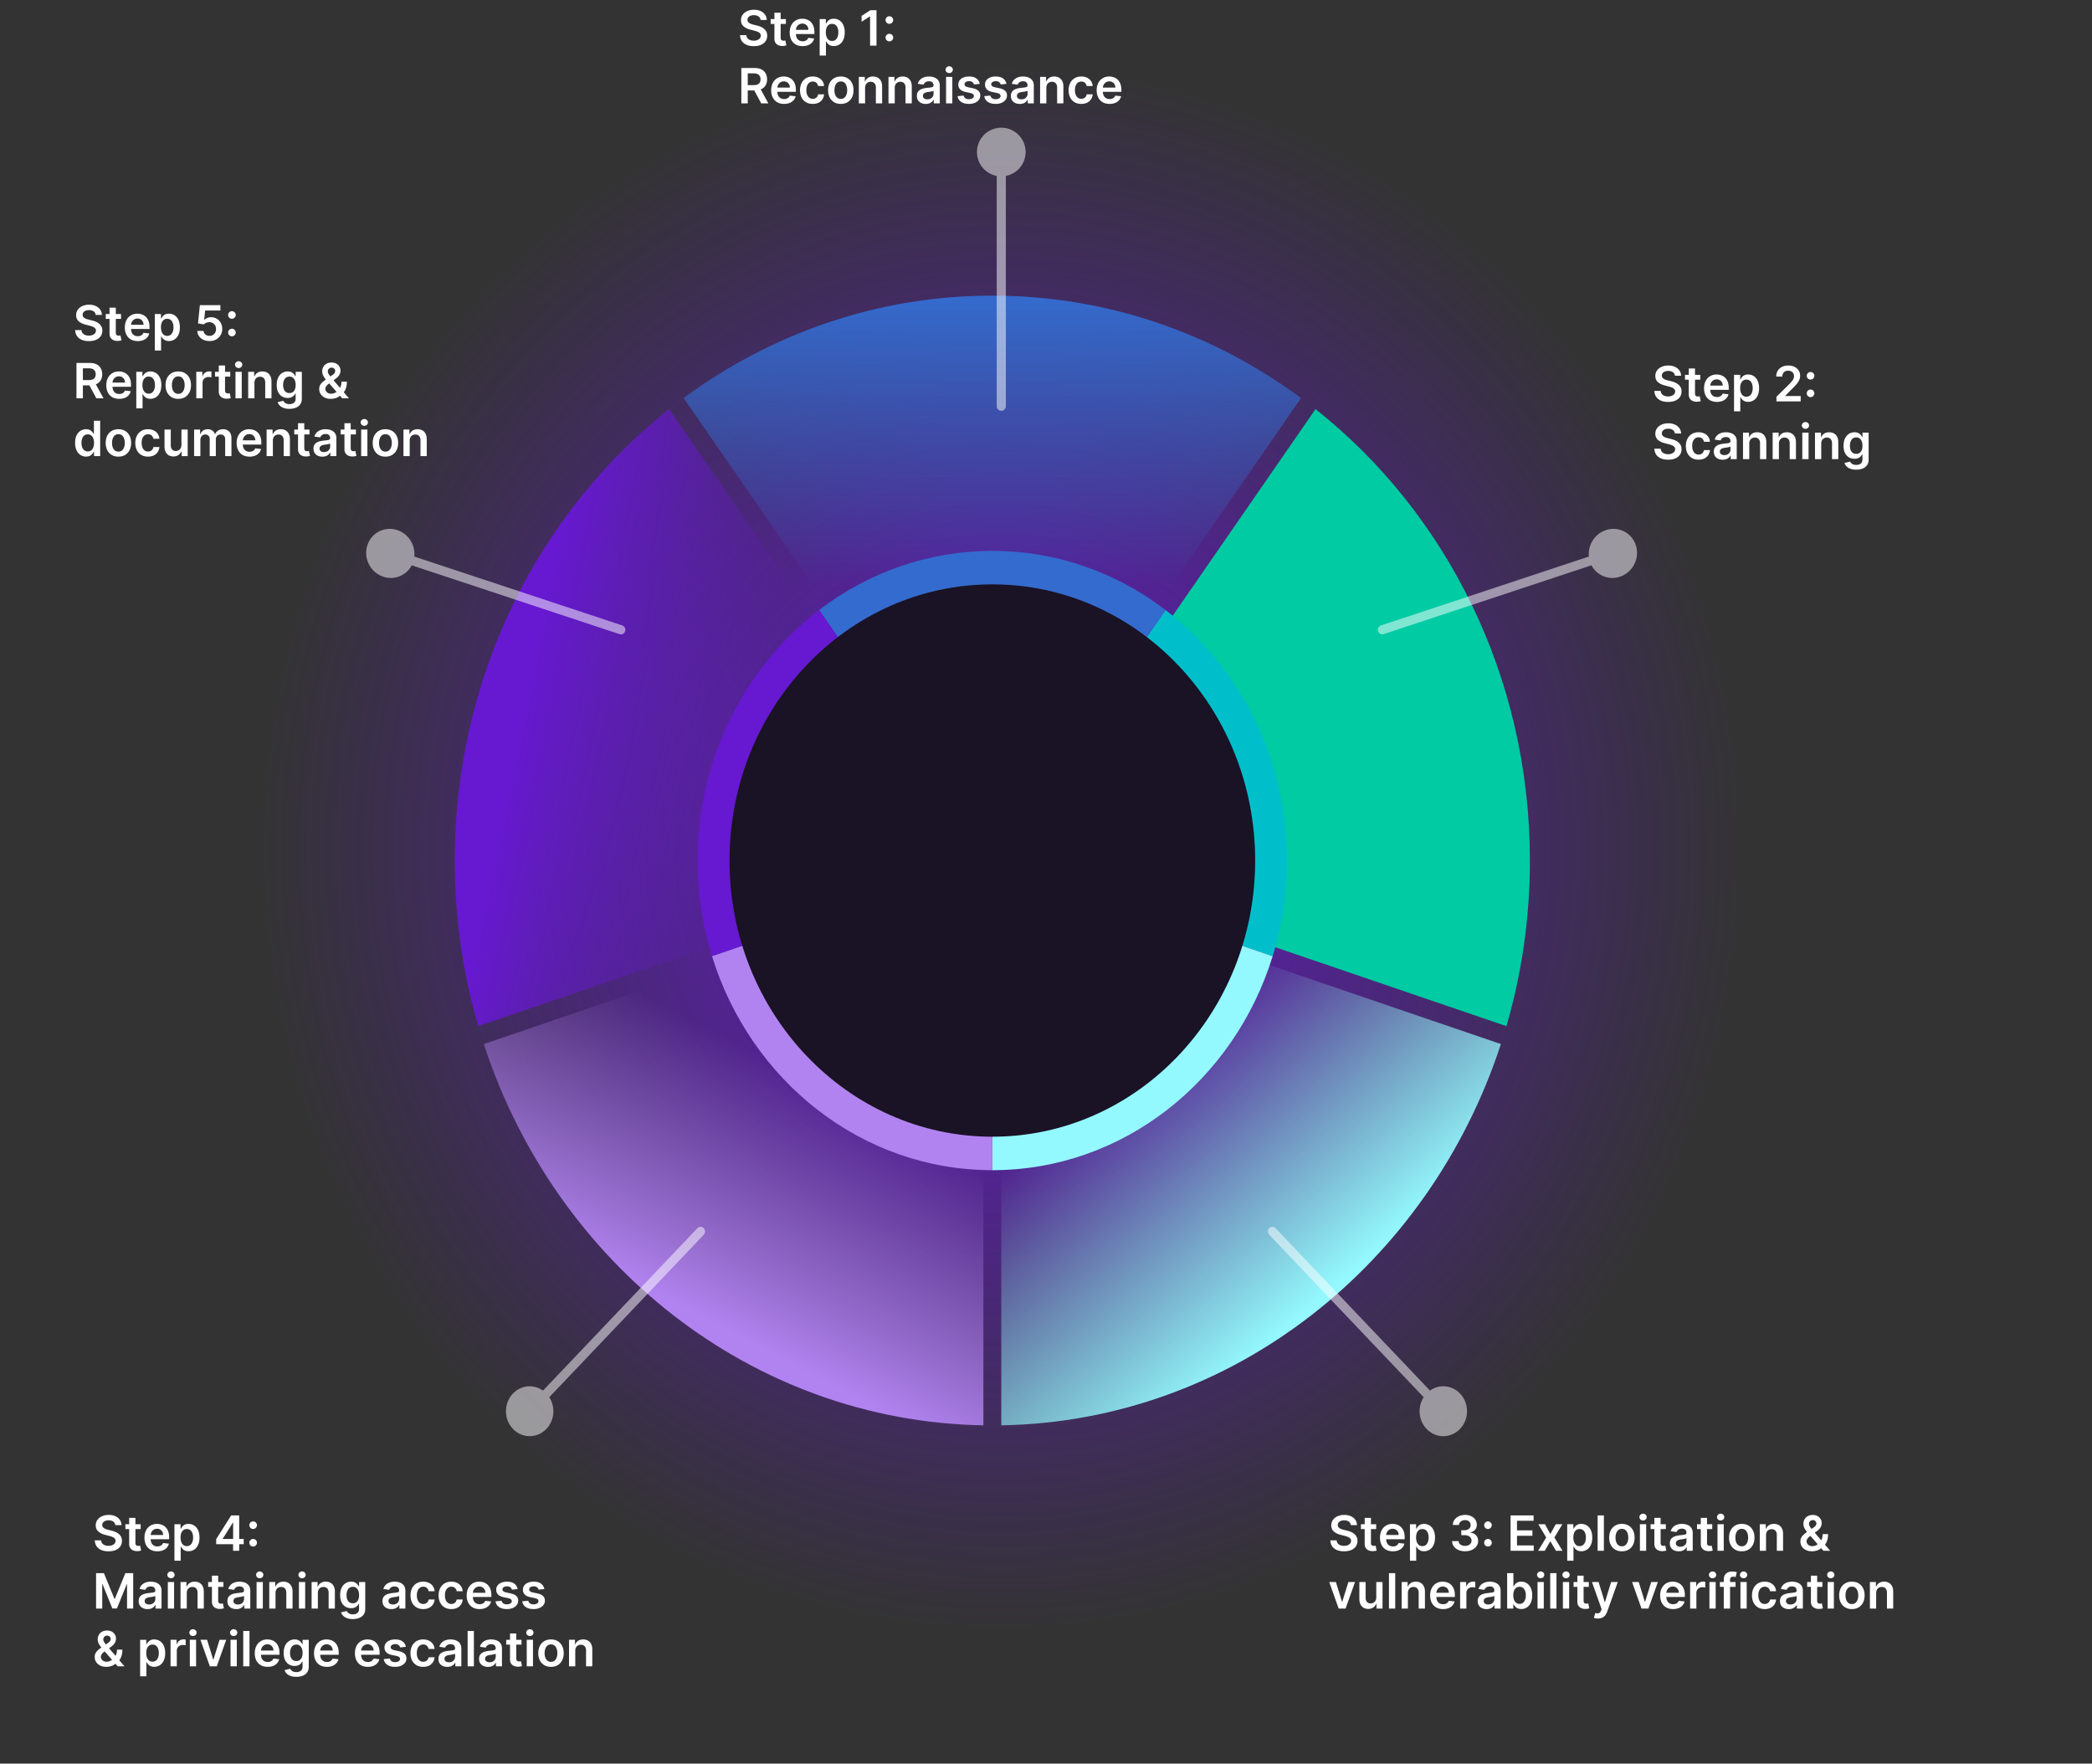
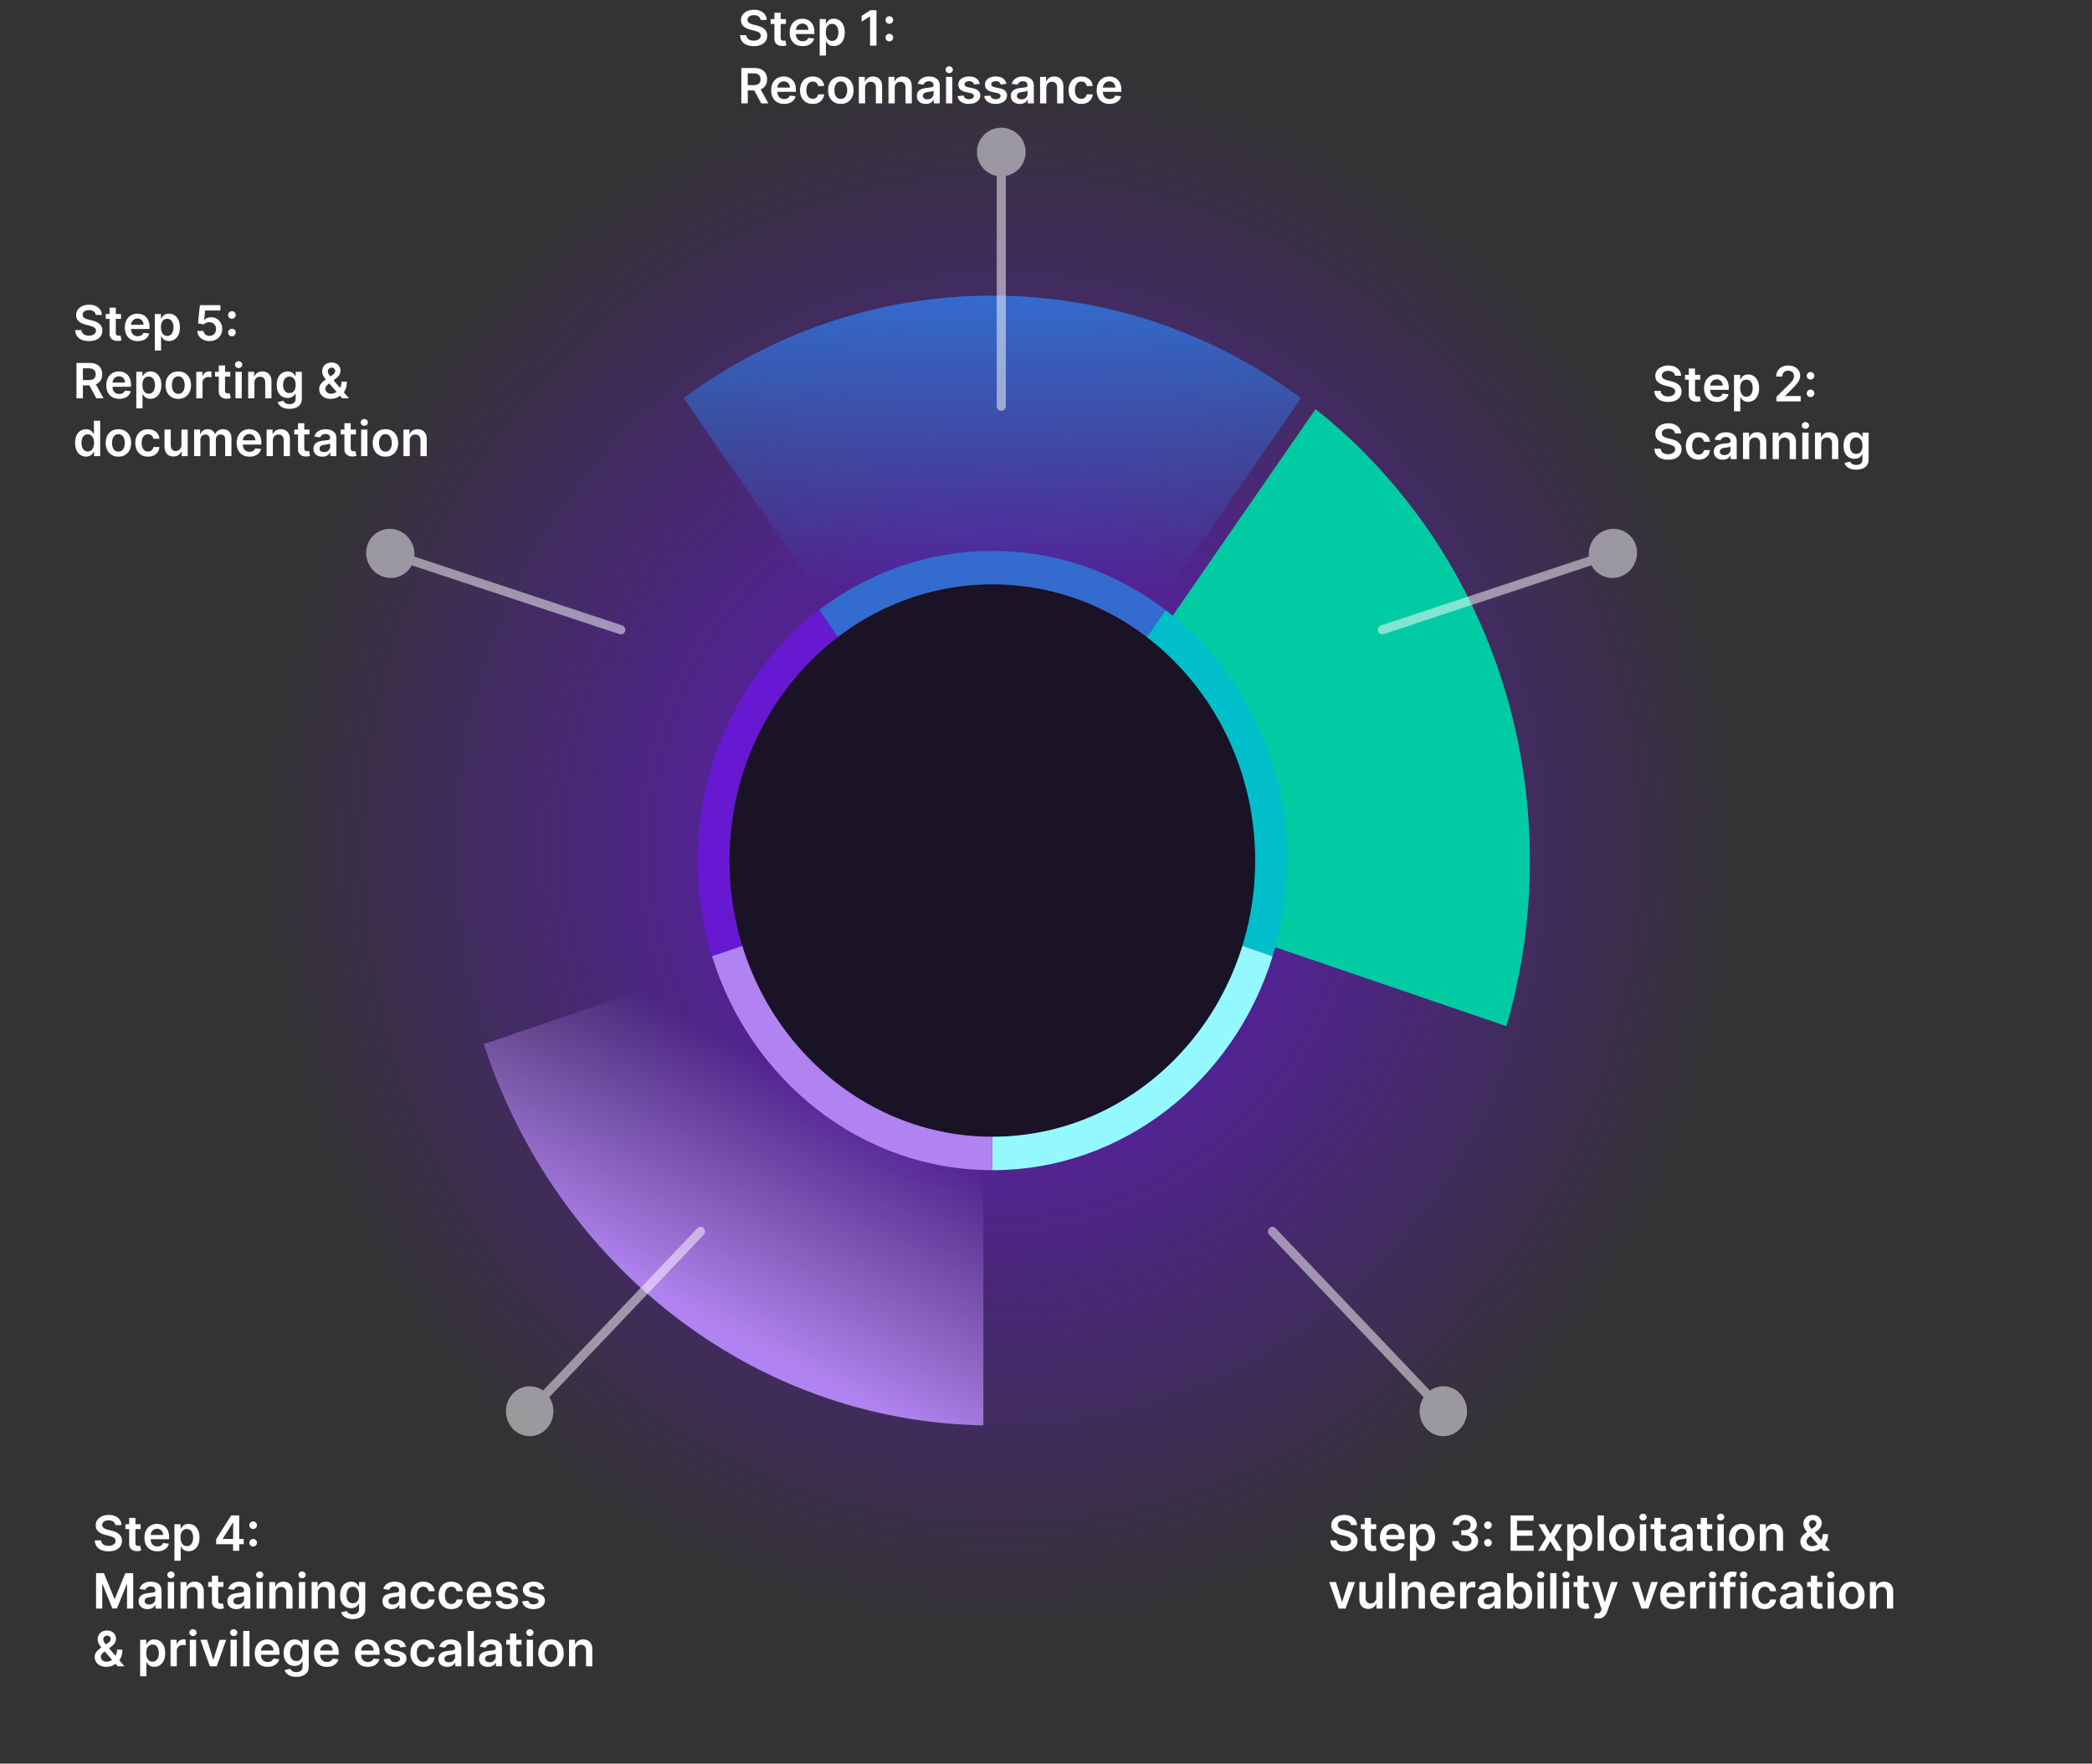
<svg xmlns="http://www.w3.org/2000/svg" fill="none" viewBox="0 0 688 580">
  <rect x="0" y="0" width="688" height="580" fill="#333333" stroke="none" />
  <ellipse cx="329.25" cy="279" fill="url(#paint0_radial_1475_6396)" rx="244.559" ry="257" />
-   <path fill="url(#paint1_linear_1475_6396)" d="M329.297 287.263v181.479c76.255-1.31 140.76-53.333 164.302-125.382z" />
  <path fill="url(#paint2_linear_1475_6396)" d="M323.408 287.263 159.106 343.36c23.542 72.049 88.047 124.072 164.302 125.382z" />
  <path fill="url(#paint3_linear_1475_6396)" d="m326.352 277.734 101.525-146.833c-28.733-21.214-63.741-33.677-101.525-33.677s-72.793 12.463-101.525 33.677z" />
-   <path fill="url(#paint4_linear_1475_6396)" d="M321.586 281.374 220.066 134.54c-42.818 33.903-70.508 87.781-70.508 148.458 0 18.952 2.708 37.243 7.726 54.467l164.297-56.097z" />
  <path fill="#00cba3" d="m331.119 281.374 164.302 56.097c5.018-17.224 7.726-35.51 7.726-54.468 0-60.676-27.684-114.554-70.508-148.457L331.119 281.38z" />
  <path fill="#00bfcb" d="M418.538 314.477c3.064-9.914 4.725-20.488 4.725-31.475 0-33.87-15.742-63.869-39.948-82.387l-56.962 82.387z" />
  <path fill="#346bce" d="M383.314 200.616c-15.987-12.231-35.673-19.448-56.962-19.448-21.288 0-40.974 7.222-56.962 19.448l56.962 82.386z" />
  <path fill="#94f9ff" d="m418.538 314.477-92.185-31.475v101.834c43.07 0 79.566-29.526 92.185-70.359" />
  <path fill="#6619d0" d="M269.39 200.615c-24.206 18.512-39.947 48.517-39.947 82.387 0 10.987 1.66 21.561 4.725 31.475l92.185-31.475z" />
  <path fill="#b183f0" d="M234.168 314.477c12.619 40.833 49.115 70.359 92.185 70.359V283.002z" />
  <path fill="#1a1225" d="M326.353 192.179c-47.736 0-86.433 40.663-86.433 90.824s38.697 90.825 86.433 90.825 86.433-40.663 86.433-90.825c0-50.161-38.697-90.824-86.433-90.824" />
  <path fill="#fff" d="M250.127 6.563q-.08-.745-.671-1.16-.585-.414-1.522-.414-.66 0-1.131.199-.471.198-.722.54a1.3 1.3 0 0 0-.255.778q0 .363.165.63a1.5 1.5 0 0 0 .46.455q.29.181.642.307.352.125.71.21l1.091.273q.659.153 1.267.414a4.5 4.5 0 0 1 1.097.66q.488.398.772.96t.284 1.318q0 1.023-.522 1.801-.523.773-1.512 1.21-.983.432-2.38.432-1.359 0-2.358-.42-.995-.42-1.557-1.228-.557-.806-.602-1.966h2.073q.047.609.375 1.012.33.404.858.602a3.4 3.4 0 0 0 1.194.199q.687 0 1.204-.204a1.95 1.95 0 0 0 .818-.58q.296-.375.301-.875-.005-.455-.267-.75-.26-.3-.733-.5a7 7 0 0 0-1.09-.364l-1.324-.34q-1.438-.37-2.273-1.12-.83-.755-.83-2.006 0-1.028.557-1.8.563-.774 1.529-1.2.966-.431 2.187-.431 1.238 0 2.171.431.937.426 1.471 1.188a3.03 3.03 0 0 1 .551 1.739zm8.334-.29v1.59h-5.017v-1.59zm-3.779-2.091h2.057v8.193q0 .415.125.636a.68.68 0 0 0 .341.296q.21.08.466.08.193 0 .352-.029.165-.029.25-.051l.347 1.608q-.165.057-.472.125a4 4 0 0 1-.738.08 3.4 3.4 0 0 1-1.393-.234 2.17 2.17 0 0 1-.982-.806q-.359-.546-.353-1.364zm9.269 10.989q-1.313 0-2.267-.546a3.7 3.7 0 0 1-1.461-1.557q-.51-1.011-.511-2.38 0-1.347.511-2.364a3.87 3.87 0 0 1 1.444-1.591q.925-.574 2.176-.574a4.4 4.4 0 0 1 1.523.261q.721.256 1.272.796.557.54.875 1.375.318.83.318 1.977v.63h-7.153V9.813h5.182a2.2 2.2 0 0 0-.256-1.05 1.86 1.86 0 0 0-.699-.734 1.96 1.96 0 0 0-1.034-.267q-.63 0-1.108.307-.477.3-.744.796a2.3 2.3 0 0 0-.267 1.073v1.21q0 .762.278 1.307.279.54.779.83.5.284 1.17.284.448 0 .813-.125.363-.13.63-.38t.404-.62l1.92.216a3 3 0 0 1-.693 1.33 3.4 3.4 0 0 1-1.295.875q-.79.306-1.807.306m5.62 3.102v-12h2.023v1.443h.12q.159-.318.448-.676.29-.365.784-.62.495-.26 1.262-.26 1.011 0 1.824.516.818.512 1.295 1.517.483 1 .483 2.455 0 1.438-.471 2.443-.472 1.005-1.285 1.534a3.3 3.3 0 0 1-1.84.528q-.75 0-1.245-.25a2.5 2.5 0 0 1-.795-.602 4 4 0 0 1-.46-.676h-.086v4.648zm2.018-7.637q0 .848.238 1.483.245.637.699.995.46.351 1.114.352.681 0 1.142-.364.46-.369.693-1.005.239-.642.239-1.46 0-.813-.233-1.444-.234-.63-.694-.988-.46-.359-1.147-.358-.66 0-1.12.346-.459.347-.699.972-.232.625-.232 1.471m16.661-7.272V15h-2.108V5.415h-.068l-2.721 1.738V5.222l2.892-1.858zm4.245 10.238a1.22 1.22 0 0 1-.887-.363 1.19 1.19 0 0 1-.363-.887q-.006-.51.363-.875a1.22 1.22 0 0 1 .887-.363q.5 0 .869.363a1.196 1.196 0 0 1 .199 1.506q-.17.284-.455.454a1.2 1.2 0 0 1-.613.165m0-5.767a1.22 1.22 0 0 1-.887-.363 1.19 1.19 0 0 1-.363-.887q-.006-.51.363-.875.37-.37.887-.37.5 0 .869.37.375.364.381.875a1.2 1.2 0 0 1-.182.625q-.17.285-.455.455a1.15 1.15 0 0 1-.613.17M243.803 34V22.364h4.364q1.341 0 2.25.465.914.467 1.38 1.307.472.835.472 1.95 0 1.118-.477 1.942-.472.819-1.392 1.268-.921.443-2.262.443h-3.108v-1.75h2.824q.784 0 1.284-.216.5-.222.739-.642.244-.426.244-1.046t-.244-1.057a1.56 1.56 0 0 0-.744-.67q-.501-.233-1.29-.233h-1.932V34zm6.011-5.273L252.695 34h-2.352l-2.83-5.273zm8.043 5.443q-1.313 0-2.267-.545a3.7 3.7 0 0 1-1.46-1.557q-.512-1.011-.512-2.38 0-1.347.512-2.364a3.86 3.86 0 0 1 1.443-1.591q.926-.574 2.176-.574.807 0 1.523.262.722.255 1.272.795.558.54.875 1.375.32.83.319 1.977v.63h-7.154v-1.386h5.182a2.2 2.2 0 0 0-.256-1.05 1.85 1.85 0 0 0-.698-.734 1.97 1.97 0 0 0-1.035-.267q-.63 0-1.108.307-.477.3-.744.796a2.3 2.3 0 0 0-.267 1.073v1.21q0 .762.279 1.308.278.54.778.83.5.283 1.17.283.45 0 .813-.125.363-.13.631-.38.267-.25.403-.62l1.92.216a3 3 0 0 1-.693 1.33 3.4 3.4 0 0 1-1.295.875q-.79.306-1.807.306m9.428 0q-1.308 0-2.245-.573a3.83 3.83 0 0 1-1.437-1.586q-.5-1.017-.5-2.34 0-1.331.511-2.347a3.8 3.8 0 0 1 1.443-1.591q.938-.574 2.216-.574 1.063 0 1.881.392.824.386 1.312 1.097.49.705.557 1.648h-1.966a1.88 1.88 0 0 0-.568-1.052q-.443-.426-1.187-.426-.631 0-1.108.341-.478.336-.745.966-.261.63-.261 1.511 0 .892.261 1.535.262.636.733.982.477.342 1.12.341.454 0 .812-.17.364-.177.608-.506.245-.33.335-.801h1.966a3.4 3.4 0 0 1-.545 1.642 3.24 3.24 0 0 1-1.284 1.114q-.813.397-1.909.397m9.234 0q-1.278 0-2.216-.562a3.8 3.8 0 0 1-1.455-1.574q-.51-1.011-.511-2.363 0-1.353.511-2.37a3.8 3.8 0 0 1 1.455-1.58q.938-.561 2.216-.562 1.278 0 2.216.563a3.78 3.78 0 0 1 1.449 1.58q.517 1.016.517 2.369 0 1.352-.517 2.363a3.8 3.8 0 0 1-1.449 1.574q-.938.563-2.216.563m.011-1.647q.693 0 1.159-.381.466-.386.694-1.034.233-.648.233-1.443 0-.8-.233-1.45-.228-.652-.694-1.039t-1.159-.386q-.71 0-1.182.386-.465.386-.698 1.04a4.3 4.3 0 0 0-.228 1.449q0 .795.228 1.443.233.647.698 1.034.473.38 1.182.38m7.973-3.637V34h-2.057v-8.727h1.966v1.483h.103q.3-.733.96-1.165.664-.432 1.642-.432.903 0 1.574.387.676.385 1.045 1.119.375.732.37 1.778V34h-2.057v-5.239q0-.875-.455-1.369-.449-.494-1.244-.494-.54 0-.96.238-.416.233-.654.677-.233.443-.233 1.073m9.75 0V34h-2.057v-8.727h1.966v1.483h.103q.3-.733.96-1.165.664-.432 1.642-.432.903 0 1.574.387.676.385 1.045 1.119.375.732.37 1.778V34h-2.057v-5.239q0-.875-.455-1.369-.449-.494-1.244-.494-.54 0-.96.238-.416.233-.654.677-.233.443-.233 1.073m10.205 5.29a3.6 3.6 0 0 1-1.494-.295 2.44 2.44 0 0 1-1.046-.887q-.381-.584-.381-1.443 0-.739.273-1.221t.744-.773a3.8 3.8 0 0 1 1.063-.438 9 9 0 0 1 1.233-.221q.767-.08 1.244-.142.477-.069.693-.205.222-.142.222-.437v-.035q0-.642-.381-.994-.38-.352-1.096-.352-.756 0-1.199.33-.438.33-.591.778l-1.921-.273q.228-.795.75-1.33.523-.54 1.279-.806a4.9 4.9 0 0 1 1.67-.273q.631 0 1.256.148.625.147 1.142.489.517.335.83.914.318.58.318 1.45V34h-1.977v-1.199h-.069q-.187.364-.528.682a2.6 2.6 0 0 1-.847.506 3.4 3.4 0 0 1-1.187.187m.534-1.511q.62 0 1.074-.245.454-.25.699-.659.25-.409.25-.892v-1.028a1 1 0 0 1-.33.148 5 5 0 0 1-.511.119q-.284.051-.563.09l-.483.069a3.6 3.6 0 0 0-.824.205 1.37 1.37 0 0 0-.573.397q-.211.25-.211.648 0 .569.415.858t1.057.29M311.134 34v-8.727h2.057V34zm1.034-9.966a1.2 1.2 0 0 1-.841-.324 1.04 1.04 0 0 1-.352-.79q0-.465.352-.79.352-.329.841-.329.495 0 .841.33.352.324.352.79 0 .46-.352.79a1.19 1.19 0 0 1-.841.323m10.036 3.546-1.875.204a1.5 1.5 0 0 0-.279-.534 1.4 1.4 0 0 0-.523-.403q-.329-.154-.806-.154-.642 0-1.08.279-.432.278-.426.721a.76.76 0 0 0 .278.62q.29.239.955.392l1.489.318q1.238.267 1.84.846.608.58.614 1.517a2.38 2.38 0 0 1-.483 1.455q-.471.625-1.312.977t-1.932.352q-1.602 0-2.58-.67-.977-.676-1.165-1.88l2.006-.194q.136.59.58.892.443.3 1.153.301.733 0 1.176-.3.449-.303.449-.745a.77.77 0 0 0-.29-.62q-.284-.243-.886-.375l-1.489-.312q-1.255-.262-1.858-.88-.602-.626-.596-1.58-.006-.807.437-1.398.45-.596 1.245-.92.8-.33 1.846-.33 1.534 0 2.415.654.886.652 1.097 1.767m8.781 0-1.875.204a1.5 1.5 0 0 0-.279-.534 1.4 1.4 0 0 0-.522-.403 1.9 1.9 0 0 0-.807-.154q-.642 0-1.08.279-.432.278-.426.721a.75.75 0 0 0 .279.62q.29.239.954.392l1.489.318q1.238.267 1.841.846.608.58.613 1.517a2.36 2.36 0 0 1-.483 1.455q-.472.625-1.312.977t-1.932.352q-1.602 0-2.579-.67-.978-.676-1.165-1.88l2.005-.194q.137.59.58.892.443.3 1.153.301.733 0 1.177-.3.448-.303.448-.745a.78.78 0 0 0-.289-.62q-.284-.243-.887-.375l-1.488-.312q-1.257-.262-1.858-.88-.603-.626-.597-1.58-.006-.807.438-1.398.449-.596 1.244-.92.8-.33 1.846-.33 1.535 0 2.415.654.887.652 1.097 1.767m4.395 6.596a3.65 3.65 0 0 1-1.495-.295 2.44 2.44 0 0 1-1.045-.887q-.381-.584-.381-1.443 0-.739.273-1.221t.744-.773a3.8 3.8 0 0 1 1.063-.438 9 9 0 0 1 1.233-.221q.767-.08 1.244-.142.477-.069.693-.205.222-.142.222-.437v-.035q0-.642-.381-.994-.38-.352-1.096-.352-.756 0-1.199.33-.438.33-.591.778l-1.921-.273q.228-.795.75-1.33.523-.54 1.279-.806a4.9 4.9 0 0 1 1.67-.273q.631 0 1.256.148.625.147 1.142.489.517.335.829.914.32.58.319 1.45V34h-1.978v-1.199h-.068q-.187.364-.528.682a2.6 2.6 0 0 1-.847.506 3.4 3.4 0 0 1-1.187.187m.534-1.511q.62 0 1.074-.245.454-.25.699-.659.25-.409.25-.892v-1.028a1 1 0 0 1-.33.148 5 5 0 0 1-.511.119q-.284.051-.563.09l-.483.069a3.6 3.6 0 0 0-.824.205 1.4 1.4 0 0 0-.574.397q-.21.25-.21.648 0 .569.415.858t1.057.29m8.199-3.779V34h-2.057v-8.727h1.966v1.483h.102q.302-.733.96-1.165.665-.432 1.642-.432.904 0 1.574.387.676.385 1.046 1.119.375.732.369 1.778V34h-2.057v-5.239q0-.875-.454-1.369-.45-.494-1.245-.494-.54 0-.96.238-.414.233-.653.677-.234.443-.233 1.073m11.5 5.284q-1.308 0-2.245-.573a3.83 3.83 0 0 1-1.437-1.586q-.5-1.017-.5-2.34 0-1.331.511-2.347a3.8 3.8 0 0 1 1.443-1.591q.938-.574 2.216-.574 1.064 0 1.881.392.824.386 1.312 1.097.49.705.557 1.648h-1.966a1.88 1.88 0 0 0-.568-1.052q-.443-.426-1.187-.426-.631 0-1.108.341-.477.336-.745.966-.261.63-.261 1.511 0 .892.261 1.535.262.636.733.982.478.342 1.12.341.455 0 .812-.17.364-.177.608-.506.245-.33.335-.801h1.966a3.4 3.4 0 0 1-.545 1.642 3.24 3.24 0 0 1-1.284 1.114q-.813.397-1.909.397m9.291 0q-1.313 0-2.267-.545a3.7 3.7 0 0 1-1.46-1.557q-.512-1.011-.512-2.38 0-1.347.512-2.364a3.86 3.86 0 0 1 1.443-1.591q.926-.574 2.176-.574.807 0 1.523.262.722.255 1.272.795.558.54.875 1.375.318.83.319 1.977v.63h-7.154v-1.386h5.182a2.2 2.2 0 0 0-.256-1.05 1.85 1.85 0 0 0-.699-.734 1.96 1.96 0 0 0-1.034-.267q-.63 0-1.108.307-.477.3-.744.796a2.3 2.3 0 0 0-.267 1.073v1.21q0 .762.278 1.308.279.54.779.83.5.283 1.17.283.45 0 .813-.125.363-.13.63-.38t.404-.62l1.92.216a3 3 0 0 1-.693 1.33 3.4 3.4 0 0 1-1.295.875q-.79.306-1.807.306M550.83 123.562a1.55 1.55 0 0 0-.67-1.159q-.586-.414-1.523-.414-.66 0-1.131.199-.471.198-.721.539a1.3 1.3 0 0 0-.256.779q0 .363.165.63.17.267.46.455.29.181.642.307.352.125.71.21l1.091.273q.659.153 1.267.414a4.5 4.5 0 0 1 1.097.66q.488.397.772.96t.284 1.318q0 1.023-.522 1.801-.524.773-1.512 1.21-.982.432-2.38.432-1.359 0-2.358-.42-.995-.421-1.557-1.228-.557-.806-.602-1.966h2.074q.045.609.375 1.012.329.404.857.602.535.2 1.194.199.688 0 1.204-.205.523-.21.818-.579.296-.375.302-.875-.006-.454-.268-.75-.261-.302-.732-.5a7 7 0 0 0-1.091-.364l-1.324-.341q-1.438-.369-2.273-1.119-.83-.756-.83-2.006 0-1.028.557-1.801.563-.773 1.529-1.199.966-.431 2.187-.431 1.238 0 2.171.431.937.426 1.471 1.188.534.756.551 1.738zm8.334-.289v1.591h-5.017v-1.591zm-3.779-2.091h2.057v8.193q0 .416.125.636a.68.68 0 0 0 .341.296q.21.08.466.079.193 0 .352-.028.165-.029.25-.051l.347 1.608q-.165.057-.472.125-.3.068-.738.079a3.35 3.35 0 0 1-1.392-.233 2.16 2.16 0 0 1-.983-.806q-.358-.546-.353-1.364zm9.269 10.988q-1.313 0-2.267-.545a3.7 3.7 0 0 1-1.46-1.557q-.512-1.011-.512-2.38 0-1.347.512-2.364a3.86 3.86 0 0 1 1.443-1.591q.926-.574 2.176-.574.807 0 1.523.261.721.256 1.272.796.558.54.875 1.375.319.83.319 1.977v.631h-7.154v-1.387h5.182a2.2 2.2 0 0 0-.256-1.051 1.85 1.85 0 0 0-.699-.733 1.96 1.96 0 0 0-1.034-.267q-.63 0-1.108.307a2.1 2.1 0 0 0-.744.796 2.3 2.3 0 0 0-.267 1.074v1.21q0 .76.278 1.307.279.539.779.829.5.284 1.17.284.45 0 .813-.125.363-.13.63-.381.267-.25.404-.619l1.92.216a3 3 0 0 1-.693 1.33 3.4 3.4 0 0 1-1.295.875q-.79.306-1.807.306m5.621 3.103v-12h2.022v1.443h.12q.159-.319.449-.676.29-.364.784-.62.494-.261 1.261-.261 1.011 0 1.824.517.818.512 1.295 1.517.483 1 .483 2.455 0 1.437-.471 2.443-.472 1.005-1.284 1.534a3.3 3.3 0 0 1-1.841.528q-.75 0-1.245-.25a2.5 2.5 0 0 1-.795-.602 4 4 0 0 1-.46-.676h-.086v4.648zm2.017-7.637q0 .847.238 1.483.245.637.699.995.46.352 1.114.352.681 0 1.142-.364.46-.369.693-1.005.239-.642.239-1.461a4.2 4.2 0 0 0-.233-1.443q-.234-.63-.693-.988-.46-.358-1.148-.358-.66 0-1.12.346-.46.347-.698.972-.233.624-.233 1.471M584.221 132v-1.523l4.039-3.96q.58-.585.966-1.04.387-.454.58-.88.193-.427.193-.909 0-.551-.25-.944a1.67 1.67 0 0 0-.687-.613 2.2 2.2 0 0 0-.995-.216q-.574 0-1.005.238a1.65 1.65 0 0 0-.671.665q-.233.432-.233 1.029h-2.006q0-1.108.506-1.927a3.4 3.4 0 0 1 1.392-1.267q.893-.448 2.046-.448 1.17 0 2.056.437.887.438 1.375 1.199.495.76.495 1.739 0 .653-.25 1.284-.25.63-.881 1.397-.625.768-1.756 1.858l-2.005 2.04v.08h5.068V132zm11.227-1.398q-.517 0-.886-.363a1.19 1.19 0 0 1-.364-.887 1.16 1.16 0 0 1 .364-.875q.369-.363.886-.363a1.2 1.2 0 0 1 .869.363 1.2 1.2 0 0 1 .199 1.506 1.3 1.3 0 0 1-.454.455 1.2 1.2 0 0 1-.614.164m0-5.767q-.517 0-.886-.363a1.19 1.19 0 0 1-.364-.887 1.16 1.16 0 0 1 .364-.875q.369-.369.886-.369.5 0 .869.369.375.364.381.875a1.2 1.2 0 0 1-.182.625 1.3 1.3 0 0 1-.454.455q-.28.17-.614.17m-44.618 17.727a1.55 1.55 0 0 0-.67-1.159q-.586-.414-1.523-.414-.66 0-1.131.199-.471.198-.721.539a1.3 1.3 0 0 0-.256.779q0 .363.165.63.17.267.46.455.29.181.642.307.352.124.71.21l1.091.273q.659.153 1.267.414a4.5 4.5 0 0 1 1.097.66q.488.397.772.96t.284 1.318q0 1.023-.522 1.801-.524.773-1.512 1.21-.982.432-2.38.432-1.359 0-2.358-.42-.995-.421-1.557-1.228-.557-.806-.602-1.966h2.074q.045.609.375 1.012.329.404.857.602.535.2 1.194.199.688 0 1.204-.205.523-.21.818-.579.296-.375.302-.875-.006-.454-.268-.75-.261-.302-.732-.5a7 7 0 0 0-1.091-.364l-1.324-.341q-1.438-.369-2.273-1.119-.83-.755-.83-2.006 0-1.028.557-1.801.563-.773 1.529-1.199.966-.431 2.187-.431 1.238 0 2.171.431.937.426 1.471 1.188.534.756.551 1.738zm7.783 8.608q-1.308 0-2.245-.573a3.83 3.83 0 0 1-1.437-1.586q-.5-1.017-.5-2.341 0-1.329.511-2.346a3.8 3.8 0 0 1 1.443-1.591q.938-.574 2.216-.574 1.063 0 1.881.392.824.387 1.312 1.097.49.704.557 1.647h-1.966a1.88 1.88 0 0 0-.568-1.051q-.443-.426-1.187-.426-.631 0-1.108.341-.477.336-.745.966-.261.63-.261 1.511 0 .892.261 1.534.262.637.733.983.478.341 1.12.341.455 0 .812-.17.364-.176.608-.506.245-.33.335-.801h1.966a3.43 3.43 0 0 1-.545 1.642 3.24 3.24 0 0 1-1.284 1.114q-.813.397-1.909.397m7.939.006a3.6 3.6 0 0 1-1.495-.295 2.44 2.44 0 0 1-1.045-.887q-.381-.585-.381-1.443 0-.738.273-1.221t.744-.773a3.8 3.8 0 0 1 1.063-.438 8.6 8.6 0 0 1 1.233-.221q.767-.08 1.244-.142.477-.069.693-.205.222-.142.222-.437v-.034q0-.642-.381-.995-.38-.352-1.097-.352-.755 0-1.198.329-.438.33-.591.779l-1.921-.273q.228-.795.75-1.329.523-.54 1.279-.807a4.9 4.9 0 0 1 1.67-.273q.631 0 1.256.148.624.147 1.142.488.517.336.829.915.319.58.319 1.449V151h-1.978v-1.199h-.068q-.187.364-.528.682a2.6 2.6 0 0 1-.847.506q-.506.187-1.187.187m.534-1.511q.62 0 1.074-.245.455-.25.698-.659.25-.409.25-.892v-1.028a1 1 0 0 1-.329.148 5 5 0 0 1-.512.119q-.283.05-.562.091l-.483.068a3.6 3.6 0 0 0-.824.205 1.37 1.37 0 0 0-.574.397q-.21.25-.21.648 0 .568.415.858t1.057.29m8.199-3.779V151h-2.057v-8.727h1.966v1.483h.102q.302-.733.96-1.165.665-.432 1.642-.432.903 0 1.574.386a2.6 2.6 0 0 1 1.045 1.12q.375.732.37 1.778V151h-2.057v-5.239q0-.874-.455-1.369-.449-.495-1.244-.494-.54 0-.96.238a1.67 1.67 0 0 0-.654.676q-.232.444-.232 1.074m9.75 0V151h-2.057v-8.727h1.966v1.483h.102q.302-.733.96-1.165.665-.432 1.642-.432.903 0 1.574.386a2.6 2.6 0 0 1 1.045 1.12q.375.732.37 1.778V151h-2.057v-5.239q0-.874-.455-1.369-.449-.495-1.244-.494-.54 0-.96.238a1.67 1.67 0 0 0-.654.676q-.232.444-.232 1.074m7.693 5.114v-8.727h2.057V151zm1.034-9.966a1.2 1.2 0 0 1-.841-.324 1.04 1.04 0 0 1-.352-.79q0-.465.352-.789.352-.33.841-.33.494 0 .841.33.352.324.352.789 0 .461-.352.79a1.2 1.2 0 0 1-.841.324m5.194 4.852V151H596.9v-8.727h1.966v1.483h.102q.302-.733.96-1.165.665-.432 1.642-.432.903 0 1.574.386a2.6 2.6 0 0 1 1.045 1.12q.375.732.37 1.778V151h-2.057v-5.239q0-.874-.455-1.369-.449-.495-1.244-.494-.54 0-.96.238a1.66 1.66 0 0 0-.654.676q-.233.444-.233 1.074m11.489 8.569q-1.108 0-1.903-.302-.796-.296-1.279-.795a2.75 2.75 0 0 1-.67-1.108l1.852-.449q.125.256.364.506.239.255.642.42.408.171 1.028.171.875 0 1.449-.426.574-.421.574-1.387v-1.653h-.102q-.16.318-.466.653a2.4 2.4 0 0 1-.801.563q-.495.227-1.245.227-1.005 0-1.824-.472-.812-.477-1.295-1.42-.477-.949-.477-2.375 0-1.437.477-2.426.483-.995 1.301-1.506a3.34 3.34 0 0 1 1.824-.517q.767 0 1.261.261.5.256.796.62.295.357.449.676h.113v-1.443h2.029v8.869q0 1.12-.534 1.852-.535.733-1.461 1.097-.926.363-2.102.364m.017-5.194q.654 0 1.114-.318t.699-.915q.238-.596.238-1.431 0-.825-.238-1.444-.234-.619-.694-.96-.454-.346-1.119-.346-.687 0-1.148.358-.46.357-.693.983a4 4 0 0 0-.233 1.409q0 .8.233 1.403.239.596.699.932.466.33 1.142.329M444.252 501.562a1.55 1.55 0 0 0-.671-1.159q-.585-.414-1.522-.414-.66 0-1.131.199-.471.198-.722.539a1.32 1.32 0 0 0-.255.779q0 .363.165.63.17.267.46.455.29.181.642.307.352.125.71.21l1.091.273q.659.153 1.267.414a4.5 4.5 0 0 1 1.097.66q.488.397.772.96t.284 1.318q0 1.023-.522 1.801-.523.773-1.512 1.21-.983.432-2.38.432-1.359 0-2.358-.42-.994-.421-1.557-1.228-.557-.806-.602-1.966h2.073q.046.609.375 1.012.33.404.858.602a3.4 3.4 0 0 0 1.194.199q.687 0 1.204-.205.523-.21.818-.579.296-.375.301-.875-.005-.454-.267-.75-.26-.302-.733-.5a7 7 0 0 0-1.09-.364l-1.324-.341q-1.438-.369-2.273-1.119-.83-.756-.83-2.006 0-1.028.557-1.801.563-.773 1.529-1.199.966-.431 2.187-.431 1.238 0 2.171.431.937.426 1.471 1.188.534.756.551 1.738zm8.334-.289v1.591h-5.017v-1.591zm-3.779-2.091h2.057v8.193q0 .415.125.636a.68.68 0 0 0 .341.296q.21.08.466.079.193 0 .352-.028.165-.029.25-.051l.347 1.608q-.165.057-.472.125a4 4 0 0 1-.738.079 3.35 3.35 0 0 1-1.393-.233 2.17 2.17 0 0 1-.982-.806q-.359-.546-.353-1.364zm9.269 10.988q-1.313 0-2.267-.545a3.7 3.7 0 0 1-1.461-1.557q-.51-1.011-.511-2.38 0-1.347.511-2.364a3.87 3.87 0 0 1 1.444-1.591q.925-.574 2.176-.574.807 0 1.523.261.721.256 1.272.796.557.54.875 1.375.318.83.318 1.977v.631h-7.153v-1.387h5.182a2.2 2.2 0 0 0-.256-1.051 1.86 1.86 0 0 0-.699-.733 1.96 1.96 0 0 0-1.034-.267q-.63 0-1.108.307a2.1 2.1 0 0 0-.744.796 2.3 2.3 0 0 0-.267 1.074v1.21q0 .76.278 1.307.279.539.779.829.5.284 1.17.284.448 0 .813-.125.363-.13.63-.381.267-.25.404-.619l1.92.216a3 3 0 0 1-.693 1.33 3.4 3.4 0 0 1-1.295.875q-.79.306-1.807.306m5.62 3.103v-12h2.023v1.443h.12q.159-.318.448-.676.29-.364.784-.62.495-.261 1.262-.261 1.011 0 1.824.517.818.512 1.295 1.517.483 1 .483 2.455 0 1.437-.471 2.443-.472 1.005-1.285 1.534a3.3 3.3 0 0 1-1.84.528q-.75 0-1.245-.25a2.5 2.5 0 0 1-.795-.602 4 4 0 0 1-.46-.676h-.086v4.648zm2.018-7.637q0 .847.238 1.483.245.637.699.995.46.351 1.114.352.681 0 1.142-.364.46-.369.693-1.005.239-.642.239-1.461a4.2 4.2 0 0 0-.233-1.443q-.234-.63-.694-.988t-1.147-.358q-.66 0-1.12.346-.459.346-.699.972-.232.624-.232 1.471m16.105 4.523q-1.228 0-2.182-.42-.95-.421-1.5-1.171a3.02 3.02 0 0 1-.585-1.733h2.136q.029.472.312.824.285.346.756.54.472.193 1.057.193.625 0 1.108-.216a1.8 1.8 0 0 0 .756-.614q.271-.392.267-.903a1.57 1.57 0 0 0-.273-.932q-.279-.404-.807-.63-.523-.228-1.261-.228h-1.029v-1.625h1.029q.607 0 1.062-.21.46-.21.722-.591.261-.386.255-.892a1.56 1.56 0 0 0-.221-.858 1.5 1.5 0 0 0-.631-.574 2.1 2.1 0 0 0-.949-.204q-.534 0-.988.193a1.8 1.8 0 0 0-.733.551 1.4 1.4 0 0 0-.296.841h-2.028a2.96 2.96 0 0 1 .562-1.716 3.64 3.64 0 0 1 1.455-1.159q.909-.42 2.04-.42 1.164 0 2.022.437.864.432 1.336 1.165.471.732.471 1.619.006.983-.579 1.648-.58.665-1.523.869v.091q1.227.171 1.881.909.659.733.653 1.824a2.92 2.92 0 0 1-.557 1.75q-.551.767-1.522 1.205-.966.437-2.216.437m7.535-1.557q-.517 0-.886-.363a1.2 1.2 0 0 1-.364-.887 1.17 1.17 0 0 1 .364-.875q.369-.363.886-.363a1.2 1.2 0 0 1 .869.363 1.2 1.2 0 0 1 .199 1.506 1.3 1.3 0 0 1-.454.455q-.279.164-.614.164m0-5.767q-.517 0-.886-.363a1.2 1.2 0 0 1-.364-.887 1.17 1.17 0 0 1 .364-.875q.369-.369.886-.369.5 0 .869.369.375.364.381.875a1.2 1.2 0 0 1-.182.625q-.17.284-.454.455-.279.17-.614.17m7.433 7.165v-11.636h7.569v1.767h-5.461v3.159h5.069v1.767h-5.069v3.176h5.506V510zm11.31-8.727 1.761 3.221 1.79-3.221h2.176l-2.63 4.363L513.87 510h-2.165l-1.847-3.142-1.829 3.142h-2.182l2.659-4.364-2.591-4.363zm7.318 12v-12h2.023v1.443h.119q.16-.318.449-.676.29-.364.784-.62.495-.261 1.262-.261a3.3 3.3 0 0 1 1.823.517q.819.512 1.296 1.517.483 1 .483 2.455 0 1.437-.472 2.443-.471 1.005-1.284 1.534a3.3 3.3 0 0 1-1.841.528q-.75 0-1.244-.25a2.5 2.5 0 0 1-.796-.602 4 4 0 0 1-.46-.676h-.085v4.648zm2.017-7.637q0 .847.239 1.483.245.637.699.995.46.351 1.113.352.683 0 1.142-.364.46-.369.694-1.005.238-.642.238-1.461 0-.811-.233-1.443-.232-.63-.693-.988t-1.148-.358q-.659 0-1.119.346t-.699.972q-.233.624-.233 1.471m10.04-7.272V510h-2.057v-11.636zm5.922 11.806q-1.278 0-2.216-.562a3.83 3.83 0 0 1-1.455-1.574q-.51-1.011-.511-2.364 0-1.352.511-2.369a3.8 3.8 0 0 1 1.455-1.579q.938-.563 2.216-.563t2.216.563a3.77 3.77 0 0 1 1.449 1.579q.517 1.017.517 2.369t-.517 2.364a3.8 3.8 0 0 1-1.449 1.574q-.938.562-2.216.562m.011-1.647q.694 0 1.159-.381.466-.386.694-1.034.233-.648.233-1.443 0-.801-.233-1.449-.228-.653-.694-1.04-.465-.386-1.159-.386-.71 0-1.182.386-.465.387-.698 1.04a4.4 4.4 0 0 0-.228 1.449q0 .795.228 1.443.233.648.698 1.034.473.381 1.182.381m5.916 1.477v-8.727h2.057V510zm1.035-9.966q-.49 0-.841-.324a1.04 1.04 0 0 1-.353-.79q0-.465.353-.789.351-.33.841-.33.494 0 .84.33.353.324.353.789 0 .461-.353.79a1.19 1.19 0 0 1-.84.324m7.495 1.239v1.591h-5.017v-1.591zm-3.778-2.091h2.057v8.193q0 .415.125.636.13.216.341.296.21.08.466.079.192 0 .352-.028.165-.029.25-.051l.346 1.608a5 5 0 0 1-.471.125 4 4 0 0 1-.739.079 3.35 3.35 0 0 1-1.392-.233 2.17 2.17 0 0 1-.983-.806q-.358-.546-.352-1.364zm8.01 10.994a3.6 3.6 0 0 1-1.494-.295 2.44 2.44 0 0 1-1.046-.887q-.381-.585-.381-1.443 0-.738.273-1.221t.744-.773a3.8 3.8 0 0 1 1.063-.438 9 9 0 0 1 1.233-.221q.767-.08 1.244-.142.477-.069.693-.205.222-.142.222-.437v-.034q0-.642-.381-.995-.38-.352-1.096-.352-.756 0-1.199.329-.438.33-.591.779l-1.921-.273q.228-.795.75-1.329.523-.54 1.279-.807a4.9 4.9 0 0 1 1.67-.273q.631 0 1.256.148.625.147 1.142.488.517.336.83.915.318.58.318 1.449V510h-1.977v-1.199h-.069q-.187.364-.528.682a2.6 2.6 0 0 1-.847.506q-.506.187-1.187.187m.534-1.511q.62 0 1.074-.245a1.8 1.8 0 0 0 .699-.659q.25-.408.25-.892v-1.028a1 1 0 0 1-.33.148 5 5 0 0 1-.511.119q-.284.05-.563.091l-.483.068a3.6 3.6 0 0 0-.824.205 1.36 1.36 0 0 0-.573.397q-.211.25-.211.648 0 .569.415.858t1.057.29m10.5-7.392v1.591H558.1v-1.591zm-3.778-2.091h2.056v8.193q0 .415.125.636a.68.68 0 0 0 .341.296q.21.08.466.079.193 0 .352-.028a3 3 0 0 0 .25-.051l.347 1.608q-.165.057-.472.125-.3.068-.738.079a3.35 3.35 0 0 1-1.392-.233 2.16 2.16 0 0 1-.983-.806q-.358-.546-.352-1.364zM564.837 510v-8.727h2.057V510zm1.034-9.966a1.2 1.2 0 0 1-.841-.324 1.04 1.04 0 0 1-.352-.79q0-.465.352-.789.352-.33.841-.33.495 0 .841.33.352.324.352.789 0 .461-.352.79a1.19 1.19 0 0 1-.841.324m6.945 10.136q-1.278 0-2.216-.562a3.83 3.83 0 0 1-1.455-1.574q-.511-1.011-.511-2.364t.511-2.369a3.8 3.8 0 0 1 1.455-1.579q.938-.563 2.216-.563t2.216.563a3.77 3.77 0 0 1 1.449 1.579q.517 1.017.517 2.369t-.517 2.364a3.8 3.8 0 0 1-1.449 1.574q-.938.562-2.216.562m.011-1.647q.694 0 1.159-.381.467-.386.693-1.034.233-.648.233-1.443 0-.801-.233-1.449-.226-.653-.693-1.04-.465-.386-1.159-.386-.71 0-1.182.386-.465.387-.699 1.04a4.4 4.4 0 0 0-.227 1.449q0 .795.227 1.443.234.648.699 1.034.473.381 1.182.381m7.973-3.637V510h-2.057v-8.727h1.966v1.483h.103q.3-.733.96-1.165.664-.432 1.642-.432.903 0 1.574.386.676.387 1.045 1.12.375.732.369 1.778V510h-2.056v-5.239q0-.874-.455-1.369-.449-.494-1.244-.494-.54 0-.96.238a1.66 1.66 0 0 0-.654.676q-.233.444-.233 1.074m15.139 5.284q-1.193 0-2.051-.431-.858-.433-1.324-1.165a3.1 3.1 0 0 1-.46-1.665q0-.699.284-1.239.29-.539.796-1 .512-.46 1.182-.914l2.062-1.404q.454-.295.688-.625a1.28 1.28 0 0 0 .238-.772q0-.375-.318-.711-.312-.335-.864-.335-.37 0-.653.176a1.211 1.211 0 0 0-.591 1.04q0 .38.21.773a5.6 5.6 0 0 0 .557.812q.346.421.739.892l5.46 6.398h-2.227l-4.534-5.193a73 73 0 0 1-.978-1.165 6.2 6.2 0 0 1-.767-1.193 3.1 3.1 0 0 1-.295-1.352q0-.825.38-1.472a2.7 2.7 0 0 1 1.063-1.028q.687-.375 1.608-.375.92 0 1.579.363.66.364 1.018.966.357.603.357 1.313 0 .823-.409 1.477-.408.648-1.136 1.176l-2.352 1.722q-.58.42-.83.852-.25.426-.25.727 0 .46.233.835t.654.603q.426.22.994.221.626 0 1.233-.278.607-.284 1.108-.807.5-.522.795-1.25a4.3 4.3 0 0 0 .296-1.625h1.767q0 1.102-.245 1.921-.244.812-.63 1.374a4 4 0 0 1-.818.893 7 7 0 0 0-.262.193q-.125.097-.261.193a3.8 3.8 0 0 1-1.438.818 5.3 5.3 0 0 1-1.608.261m-150.306 10.103L442.525 529h-2.273l-3.108-8.727h2.193l2.006 6.483h.091l2.011-6.483zm6.985 5.057v-5.057h2.057V529h-1.994v-1.551h-.091a2.63 2.63 0 0 1-.972 1.199q-.67.465-1.653.466-.858 0-1.517-.381a2.65 2.65 0 0 1-1.023-1.119q-.369-.739-.369-1.784v-5.557h2.057v5.238q0 .83.454 1.319.455.488 1.193.488.455 0 .881-.221a1.8 1.8 0 0 0 .699-.659q.279-.444.278-1.108m6.229-7.966V529h-2.057v-11.636zm4.172 6.522V529h-2.057v-8.727h1.966v1.483h.102q.301-.733.961-1.165.664-.432 1.642-.432.903 0 1.573.386.677.387 1.046 1.12.375.732.369 1.778V529h-2.057v-5.239q0-.874-.454-1.369-.449-.495-1.244-.494-.54 0-.961.238a1.66 1.66 0 0 0-.653.676q-.233.444-.233 1.074m11.557 5.284q-1.313 0-2.267-.545a3.7 3.7 0 0 1-1.461-1.557q-.51-1.011-.511-2.38 0-1.347.511-2.364a3.87 3.87 0 0 1 1.444-1.591q.925-.574 2.176-.574.807 0 1.523.261.721.256 1.272.796.557.54.875 1.375.318.83.318 1.977v.631h-7.153v-1.387h5.182a2.2 2.2 0 0 0-.256-1.051 1.86 1.86 0 0 0-.699-.733 1.96 1.96 0 0 0-1.034-.267q-.63 0-1.108.307a2.1 2.1 0 0 0-.744.796 2.3 2.3 0 0 0-.267 1.074v1.21q0 .76.278 1.307.279.539.779.829.5.284 1.17.284.448 0 .813-.125.363-.13.63-.381.267-.25.404-.619l1.92.216a3 3 0 0 1-.693 1.33 3.4 3.4 0 0 1-1.295.875q-.79.306-1.807.306m5.62-.17v-8.727h1.995v1.454h.091q.239-.756.818-1.165.585-.414 1.335-.414.171 0 .381.017.216.011.358.04v1.892a2 2 0 0 0-.415-.08 4 4 0 0 0-.54-.04q-.563 0-1.011.245a1.8 1.8 0 0 0-.699.664q-.255.426-.256.983V529zm8.699.176a3.6 3.6 0 0 1-1.494-.295 2.44 2.44 0 0 1-1.045-.887q-.381-.585-.381-1.443 0-.738.273-1.221.272-.483.744-.773a3.8 3.8 0 0 1 1.062-.438 9 9 0 0 1 1.233-.221q.768-.08 1.245-.142.477-.069.693-.205.222-.142.221-.437v-.034q0-.642-.38-.995-.381-.352-1.097-.352-.756 0-1.199.329-.437.33-.591.779l-1.92-.273q.226-.795.75-1.329.523-.54 1.278-.807a4.9 4.9 0 0 1 1.671-.273q.63 0 1.256.148.624.147 1.142.488.517.336.829.915.318.58.318 1.449V529h-1.977v-1.199h-.068a2.5 2.5 0 0 1-1.375 1.188q-.505.187-1.188.187m.534-1.511q.62 0 1.074-.245a1.8 1.8 0 0 0 .699-.659q.25-.409.25-.892v-1.028a1 1 0 0 1-.329.148 5 5 0 0 1-.512.119 17 17 0 0 1-.562.091l-.483.068q-.46.063-.824.205a1.36 1.36 0 0 0-.574.397q-.21.25-.21.648 0 .568.415.858.414.29 1.056.29m6.233 1.335v-11.636h2.057v4.352h.085q.16-.318.449-.676.29-.364.784-.62.494-.261 1.262-.261 1.011 0 1.824.517.818.512 1.295 1.517.483 1 .483 2.455 0 1.437-.472 2.443-.471 1.005-1.284 1.534a3.3 3.3 0 0 1-1.841.528q-.75 0-1.244-.25a2.5 2.5 0 0 1-.795-.602 4 4 0 0 1-.461-.676h-.119V529zm2.017-4.364q0 .847.239 1.483.245.637.699.995.46.352 1.114.352.681 0 1.142-.364.459-.369.693-1.005.238-.642.238-1.461 0-.812-.233-1.443-.233-.63-.693-.988t-1.147-.358q-.66 0-1.12.346t-.699.972q-.233.625-.233 1.471M505.65 529v-8.727h2.056V529zm1.034-9.966a1.2 1.2 0 0 1-.841-.324 1.04 1.04 0 0 1-.352-.79q0-.465.352-.789.352-.33.841-.33.494 0 .841.33.351.324.352.789 0 .461-.352.79a1.2 1.2 0 0 1-.841.324m5.194-1.67V529h-2.057v-11.636zM513.993 529v-8.727h2.057V529zm1.034-9.966q-.488 0-.84-.324a1.04 1.04 0 0 1-.353-.79q0-.465.353-.789.352-.33.84-.33.495 0 .841.33.353.324.353.789 0 .461-.353.79a1.19 1.19 0 0 1-.841.324m7.496 1.239v1.591h-5.017v-1.591zm-3.778-2.091h2.057v8.193q0 .416.125.636.13.216.34.296t.466.079q.194 0 .353-.028.165-.028.25-.051l.346 1.608q-.165.056-.471.125a4 4 0 0 1-.739.079 3.35 3.35 0 0 1-1.392-.233 2.16 2.16 0 0 1-.983-.806q-.358-.546-.352-1.364zm6.777 14.091q-.421 0-.779-.068a3 3 0 0 1-.562-.148l.477-1.602q.449.13.801.125a1 1 0 0 0 .62-.222q.272-.21.46-.705l.176-.471-3.165-8.909h2.182l2.011 6.591h.091l2.017-6.591h2.188l-3.495 9.784a3.9 3.9 0 0 1-.647 1.187 2.64 2.64 0 0 1-.989.762q-.579.267-1.386.267m19.704-12L542.118 529h-2.272l-3.108-8.727h2.193l2.006 6.483h.09l2.012-6.483zm4.99 8.897q-1.312 0-2.267-.545a3.7 3.7 0 0 1-1.46-1.557q-.511-1.011-.511-2.38 0-1.347.511-2.364a3.87 3.87 0 0 1 1.443-1.591q.927-.574 2.176-.574a4.4 4.4 0 0 1 1.523.261q.721.256 1.273.796.557.54.875 1.375.318.83.318 1.977v.631h-7.153v-1.387h5.181a2.2 2.2 0 0 0-.255-1.051q-.25-.466-.699-.733a1.97 1.97 0 0 0-1.034-.267q-.631 0-1.108.307a2.1 2.1 0 0 0-.744.796 2.3 2.3 0 0 0-.268 1.074v1.21q0 .76.279 1.307.279.539.778.829.5.284 1.171.284.449 0 .812-.125.364-.13.631-.381.267-.25.403-.619l1.921.216a3 3 0 0 1-.693 1.33 3.4 3.4 0 0 1-1.296.875q-.79.306-1.807.306m5.621-.17v-8.727h1.994v1.454h.091q.238-.756.819-1.165.585-.414 1.335-.414.17 0 .38.017.216.011.358.04v1.892a2 2 0 0 0-.414-.08 4 4 0 0 0-.54-.04q-.562 0-1.012.245-.443.238-.698.664a1.87 1.87 0 0 0-.256.983V529zm6.344 0v-8.727h2.057V529zm1.034-9.966a1.2 1.2 0 0 1-.841-.324 1.04 1.04 0 0 1-.352-.79q0-.465.352-.789.352-.33.841-.33.494 0 .841.33.352.324.352.789 0 .461-.352.79a1.2 1.2 0 0 1-.841.324m7.558 1.239v1.591h-5.159v-1.591zM566.904 529v-9.551q0-.88.363-1.466.37-.585.989-.875.62-.29 1.375-.29.534 0 .949.085t.614.154l-.409 1.591a4 4 0 0 0-.33-.08 2 2 0 0 0-.443-.045q-.574 0-.813.278-.233.273-.233.784V529zm5.48 0v-8.727h2.057V529zm1.034-9.966a1.2 1.2 0 0 1-.841-.324 1.04 1.04 0 0 1-.352-.79q0-.465.352-.789.352-.33.841-.33.495 0 .841.33.352.324.352.789 0 .461-.352.79a1.19 1.19 0 0 1-.841.324m6.945 10.136q-1.308 0-2.245-.573a3.83 3.83 0 0 1-1.437-1.586q-.5-1.017-.5-2.341 0-1.329.511-2.346a3.8 3.8 0 0 1 1.443-1.591q.938-.574 2.216-.574 1.063 0 1.881.392.824.387 1.312 1.097.49.704.557 1.647h-1.966a1.88 1.88 0 0 0-.568-1.051q-.443-.426-1.187-.426-.631 0-1.108.341-.477.336-.745.966-.261.63-.261 1.511 0 .892.261 1.534.262.637.733.983.478.341 1.12.341.455 0 .812-.17.364-.176.608-.506.245-.33.335-.801h1.966a3.43 3.43 0 0 1-.545 1.642 3.24 3.24 0 0 1-1.284 1.114q-.813.397-1.909.397m7.939.006a3.6 3.6 0 0 1-1.495-.295 2.44 2.44 0 0 1-1.045-.887q-.381-.585-.381-1.443 0-.738.273-1.221t.744-.773a3.8 3.8 0 0 1 1.063-.438 8.6 8.6 0 0 1 1.233-.221q.767-.08 1.244-.142.477-.069.693-.205.222-.142.222-.437v-.034q0-.642-.381-.995-.38-.352-1.097-.352-.755 0-1.198.329-.438.33-.591.779l-1.921-.273q.228-.795.75-1.329.523-.54 1.279-.807a4.9 4.9 0 0 1 1.67-.273q.631 0 1.256.148.624.147 1.142.488.517.336.829.915.319.58.319 1.449V529h-1.978v-1.199h-.068q-.187.364-.528.682a2.6 2.6 0 0 1-.847.506q-.506.187-1.187.187m.534-1.511q.62 0 1.074-.245.455-.25.698-.659.25-.409.25-.892v-1.028a1 1 0 0 1-.329.148 5 5 0 0 1-.512.119q-.283.05-.562.091l-.483.068a3.6 3.6 0 0 0-.824.205 1.37 1.37 0 0 0-.574.397q-.21.25-.21.648 0 .568.415.858t1.057.29m10.5-7.392v1.591h-5.017v-1.591zm-3.779-2.091h2.057v8.193q0 .416.125.636a.68.68 0 0 0 .341.296q.21.08.466.079.193 0 .352-.028.165-.028.25-.051l.347 1.608q-.165.056-.472.125a4 4 0 0 1-.738.079 3.35 3.35 0 0 1-1.393-.233 2.17 2.17 0 0 1-.982-.806q-.359-.546-.353-1.364zM601.056 529v-8.727h2.057V529zm1.034-9.966a1.2 1.2 0 0 1-.841-.324 1.04 1.04 0 0 1-.352-.79q0-.465.352-.789.352-.33.841-.33.494 0 .841.33.352.324.352.789 0 .461-.352.79a1.2 1.2 0 0 1-.841.324m6.945 10.136q-1.279 0-2.216-.562a3.83 3.83 0 0 1-1.455-1.574q-.511-1.011-.511-2.364t.511-2.369a3.8 3.8 0 0 1 1.455-1.579q.937-.563 2.216-.563 1.278 0 2.215.563a3.77 3.77 0 0 1 1.449 1.579q.517 1.017.517 2.369t-.517 2.364a3.8 3.8 0 0 1-1.449 1.574q-.937.562-2.215.562m.011-1.647q.693 0 1.159-.381.467-.387.693-1.034.233-.648.233-1.443 0-.801-.233-1.449-.226-.654-.693-1.04t-1.159-.386q-.711 0-1.182.386-.466.387-.699 1.04a4.4 4.4 0 0 0-.227 1.449q0 .795.227 1.443.233.648.699 1.034.471.381 1.182.381m7.973-3.637V529h-2.057v-8.727h1.966v1.483h.102q.301-.733.961-1.165.664-.432 1.642-.432.903 0 1.573.386.677.387 1.046 1.12.375.732.369 1.778V529h-2.057v-5.239q0-.874-.454-1.369-.449-.495-1.244-.494-.54 0-.961.238a1.66 1.66 0 0 0-.653.676q-.233.444-.233 1.074M37.923 501.562q-.08-.744-.67-1.159-.585-.414-1.523-.414-.66 0-1.131.199-.471.198-.722.539a1.3 1.3 0 0 0-.255.779q0 .363.164.63.17.267.46.455.29.181.643.307.351.125.71.21l1.09.273q.66.153 1.268.414.613.262 1.096.66.49.397.773.96.285.562.284 1.318 0 1.023-.523 1.801-.523.773-1.51 1.21-.984.432-2.381.432-1.359 0-2.358-.42-.994-.421-1.557-1.228-.556-.806-.603-1.966h2.074q.046.609.375 1.012.33.404.858.602.534.2 1.193.199.688 0 1.205-.205.522-.21.818-.579a1.4 1.4 0 0 0 .301-.875q-.006-.454-.267-.75-.26-.302-.733-.5a7 7 0 0 0-1.09-.364l-1.325-.341q-1.437-.369-2.272-1.119-.83-.756-.83-2.006 0-1.028.557-1.801.563-.773 1.529-1.199.965-.431 2.187-.431 1.24 0 2.17.431.938.426 1.472 1.188a3.03 3.03 0 0 1 .551 1.738zm8.334-.289v1.591H41.24v-1.591zm-3.779-2.091h2.057v8.193q0 .415.125.636.13.216.34.296t.467.079q.193 0 .352-.028.165-.029.25-.051l.347 1.608q-.165.057-.472.125-.3.068-.739.079a3.35 3.35 0 0 1-1.392-.233 2.17 2.17 0 0 1-.983-.806q-.358-.546-.352-1.364zm9.269 10.988q-1.313 0-2.267-.545a3.7 3.7 0 0 1-1.46-1.557q-.512-1.011-.512-2.38 0-1.347.511-2.364a3.87 3.87 0 0 1 1.444-1.591q.925-.574 2.176-.574a4.4 4.4 0 0 1 1.522.261q.722.256 1.273.796.557.54.875 1.375.318.83.318 1.977v.631h-7.153v-1.387h5.182a2.2 2.2 0 0 0-.256-1.051q-.25-.466-.699-.733a1.97 1.97 0 0 0-1.034-.267q-.63 0-1.108.307a2.1 2.1 0 0 0-.744.796 2.3 2.3 0 0 0-.267 1.074v1.21q0 .76.278 1.307.279.539.779.829.5.284 1.17.284.45 0 .813-.125.363-.13.63-.381.267-.25.404-.619l1.92.216a3 3 0 0 1-.693 1.33 3.4 3.4 0 0 1-1.296.875q-.789.306-1.806.306m5.62 3.103v-12h2.023v1.443h.12q.158-.318.448-.676.29-.364.784-.62.494-.261 1.262-.261 1.011 0 1.824.517.818.512 1.295 1.517.483 1 .483 2.455 0 1.437-.472 2.443-.471 1.005-1.284 1.534a3.3 3.3 0 0 1-1.84.528q-.75 0-1.245-.25a2.5 2.5 0 0 1-.795-.602 4 4 0 0 1-.46-.676h-.086v4.648zm2.017-7.637q0 .847.239 1.483.244.637.699.995.46.351 1.113.352.682 0 1.143-.364.459-.369.693-1.005.238-.642.238-1.461 0-.811-.233-1.443-.233-.63-.693-.988t-1.148-.358q-.658 0-1.119.346t-.699.972q-.233.624-.233 1.471m11.72 2.205v-1.676l4.937-7.801h1.397v2.386h-.852l-3.324 5.267v.091h6.892v1.733zm5.55 2.159v-2.67l.023-.75v-8.216h1.989V510zm6.605-1.398a1.22 1.22 0 0 1-.886-.363 1.2 1.2 0 0 1-.364-.887 1.17 1.17 0 0 1 .364-.875 1.22 1.22 0 0 1 .886-.363 1.2 1.2 0 0 1 .87.363 1.196 1.196 0 0 1 .199 1.506 1.3 1.3 0 0 1-.455.455 1.2 1.2 0 0 1-.614.164m0-5.767a1.22 1.22 0 0 1-.886-.363 1.2 1.2 0 0 1-.364-.887 1.17 1.17 0 0 1 .364-.875 1.2 1.2 0 0 1 .886-.369q.5 0 .87.369.375.364.38.875a1.2 1.2 0 0 1-.181.625q-.171.284-.455.455-.279.17-.614.17M31.6 517.364h2.58l3.454 8.431h.136l3.455-8.431h2.58V529H41.78v-7.994h-.108l-3.216 7.96h-1.511l-3.216-7.977h-.108V529h-2.023zm16.92 11.812a3.6 3.6 0 0 1-1.494-.295 2.44 2.44 0 0 1-1.045-.887q-.381-.585-.381-1.443 0-.738.273-1.221.272-.483.744-.773a3.8 3.8 0 0 1 1.062-.438 9 9 0 0 1 1.233-.221 52 52 0 0 0 1.245-.142q.477-.069.693-.205.222-.142.222-.437v-.034q0-.642-.381-.995-.381-.352-1.097-.352-.755 0-1.199.329a1.64 1.64 0 0 0-.59.779l-1.921-.273q.227-.795.75-1.329a3.26 3.26 0 0 1 1.278-.807 4.9 4.9 0 0 1 1.67-.273q.632 0 1.256.148.625.147 1.143.488.515.336.83.915.317.58.317 1.449V529H51.15v-1.199h-.068q-.187.364-.529.682a2.6 2.6 0 0 1-.846.506q-.506.187-1.188.187m.534-1.511q.62 0 1.074-.245a1.8 1.8 0 0 0 .7-.659q.25-.409.25-.892v-1.028a1 1 0 0 1-.33.148 5 5 0 0 1-.512.119q-.285.05-.562.091l-.483.068q-.46.063-.824.205a1.37 1.37 0 0 0-.574.397q-.21.25-.21.648 0 .568.415.858.414.29 1.056.29M55.196 529v-8.727h2.056V529zm1.034-9.966a1.2 1.2 0 0 1-.841-.324 1.04 1.04 0 0 1-.353-.79q0-.465.353-.789.352-.33.84-.33.495 0 .842.33.351.324.352.789 0 .461-.352.79a1.19 1.19 0 0 1-.841.324m5.194 4.852V529h-2.057v-8.727h1.966v1.483h.102q.301-.733.96-1.165.666-.432 1.643-.432.903 0 1.574.386.675.387 1.045 1.12.375.732.37 1.778V529H64.97v-5.239q0-.874-.455-1.369-.45-.495-1.244-.494-.54 0-.96.238a1.66 1.66 0 0 0-.654.676q-.233.444-.233 1.074m12.051-3.613v1.591h-5.017v-1.591zm-3.778-2.091h2.057v8.193q0 .416.125.636.13.216.34.296t.467.079q.192 0 .352-.028.165-.028.25-.051l.346 1.608q-.165.056-.471.125-.3.068-.739.079a3.35 3.35 0 0 1-1.392-.233 2.17 2.17 0 0 1-.983-.806q-.358-.546-.352-1.364zm8.01 10.994a3.6 3.6 0 0 1-1.494-.295 2.44 2.44 0 0 1-1.046-.887q-.38-.585-.38-1.443 0-.738.272-1.221.273-.483.744-.773a3.8 3.8 0 0 1 1.063-.438 9 9 0 0 1 1.233-.221 52 52 0 0 0 1.244-.142q.478-.069.693-.205.222-.142.222-.437v-.034q0-.642-.38-.995-.381-.352-1.097-.352-.756 0-1.2.329a1.64 1.64 0 0 0-.59.779l-1.92-.273q.227-.795.75-1.329a3.26 3.26 0 0 1 1.278-.807 4.9 4.9 0 0 1 1.67-.273q.631 0 1.256.148.625.147 1.142.488.517.336.83.915.318.58.318 1.449V529h-1.977v-1.199h-.069q-.187.364-.528.682a2.6 2.6 0 0 1-.847.506q-.506.187-1.187.187m.534-1.511q.619 0 1.074-.245a1.8 1.8 0 0 0 .699-.659q.25-.409.25-.892v-1.028a1 1 0 0 1-.33.148 5 5 0 0 1-.511.119q-.284.05-.563.091l-.483.068q-.46.063-.824.205a1.37 1.37 0 0 0-.573.397q-.21.25-.21.648 0 .568.414.858.415.29 1.057.29M84.383 529v-8.727h2.057V529zm1.034-9.966a1.2 1.2 0 0 1-.84-.324 1.04 1.04 0 0 1-.353-.79q0-.465.352-.789.352-.33.841-.33.495 0 .841.33.352.324.352.789 0 .461-.352.79a1.19 1.19 0 0 1-.84.324m5.195 4.852V529h-2.057v-8.727h1.966v1.483h.102q.3-.733.96-1.165.665-.432 1.642-.432.904 0 1.574.386.676.387 1.046 1.12.375.732.369 1.778V529h-2.057v-5.239q0-.874-.454-1.369-.45-.495-1.245-.494-.54 0-.96.238a1.66 1.66 0 0 0-.653.676q-.234.444-.233 1.074M98.305 529v-8.727h2.057V529zm1.034-9.966a1.2 1.2 0 0 1-.841-.324 1.04 1.04 0 0 1-.352-.79q0-.465.352-.789.352-.33.841-.33.495 0 .841.33.352.324.352.789 0 .461-.352.79a1.19 1.19 0 0 1-.841.324m5.195 4.852V529h-2.057v-8.727h1.966v1.483h.102q.301-.733.96-1.165.665-.432 1.642-.432.903 0 1.574.386.676.387 1.046 1.12.375.732.369 1.778V529h-2.057v-5.239q0-.874-.455-1.369-.449-.495-1.244-.494-.54 0-.96.238a1.66 1.66 0 0 0-.653.676q-.234.444-.233 1.074m11.488 8.569q-1.108 0-1.903-.302-.796-.295-1.279-.795a2.75 2.75 0 0 1-.67-1.108l1.852-.449q.126.256.364.506.239.255.642.42.409.171 1.028.171.876 0 1.449-.426.574-.421.574-1.387v-1.653h-.102q-.16.318-.466.653a2.4 2.4 0 0 1-.801.563q-.495.227-1.245.227-1.005 0-1.823-.472-.813-.477-1.296-1.42-.477-.949-.477-2.375 0-1.437.477-2.426.483-.995 1.301-1.506a3.34 3.34 0 0 1 1.824-.517q.767 0 1.261.261.5.256.796.62.295.358.449.676h.113v-1.443h2.029v8.869q0 1.12-.534 1.852-.534.733-1.461 1.097-.926.364-2.102.364m.017-5.194q.654 0 1.114-.318t.699-.915.238-1.431q0-.825-.238-1.444-.234-.619-.693-.96-.455-.346-1.12-.346-.687 0-1.147.358-.46.357-.694.983a4 4 0 0 0-.233 1.409q0 .8.233 1.403.239.596.699.932.466.33 1.142.329m12.668 1.915a3.6 3.6 0 0 1-1.494-.295 2.44 2.44 0 0 1-1.046-.887q-.381-.585-.381-1.443 0-.738.273-1.221t.744-.773a3.8 3.8 0 0 1 1.063-.438 9 9 0 0 1 1.233-.221q.767-.08 1.244-.142.477-.069.693-.205.222-.142.222-.437v-.034q0-.642-.381-.995-.38-.352-1.096-.352-.756 0-1.199.329-.438.33-.591.779l-1.921-.273q.228-.795.75-1.329.523-.54 1.279-.807a4.9 4.9 0 0 1 1.67-.273q.631 0 1.256.148.625.147 1.142.488.517.336.83.915.318.58.318 1.449V529h-1.977v-1.199h-.069q-.187.364-.528.682a2.6 2.6 0 0 1-.847.506q-.506.187-1.187.187m.534-1.511q.62 0 1.074-.245a1.8 1.8 0 0 0 .699-.659q.25-.409.25-.892v-1.028a1 1 0 0 1-.33.148 5 5 0 0 1-.511.119q-.285.05-.563.091l-.483.068a3.6 3.6 0 0 0-.824.205 1.36 1.36 0 0 0-.573.397q-.211.25-.211.648 0 .568.415.858t1.057.29m9.949 1.505q-1.307 0-2.245-.573a3.83 3.83 0 0 1-1.437-1.586q-.5-1.017-.5-2.341 0-1.329.511-2.346a3.8 3.8 0 0 1 1.444-1.591q.937-.574 2.215-.574 1.064 0 1.881.392.824.387 1.313 1.097.488.704.556 1.647h-1.965q-.12-.63-.569-1.051-.443-.426-1.187-.426-.631 0-1.108.341-.477.336-.744.966-.262.63-.262 1.511 0 .892.262 1.534.26.637.733.983a1.87 1.87 0 0 0 1.119.341q.455 0 .812-.17.364-.176.608-.506a1.95 1.95 0 0 0 .336-.801h1.965a3.43 3.43 0 0 1-.545 1.642 3.2 3.2 0 0 1-1.284 1.114q-.813.397-1.909.397m9.234 0q-1.306 0-2.244-.573a3.83 3.83 0 0 1-1.438-1.586q-.5-1.017-.5-2.341 0-1.329.512-2.346a3.8 3.8 0 0 1 1.443-1.591q.938-.574 2.216-.574 1.062 0 1.881.392.823.387 1.312 1.097.488.704.557 1.647h-1.966q-.12-.63-.568-1.051-.444-.426-1.188-.426-.63 0-1.108.341-.477.336-.744.966-.261.63-.261 1.511 0 .892.261 1.534.262.637.733.983a1.87 1.87 0 0 0 1.119.341q.454 0 .813-.17.363-.176.608-.506.244-.33.335-.801h1.966a3.4 3.4 0 0 1-.546 1.642 3.2 3.2 0 0 1-1.284 1.114q-.812.397-1.909.397m9.291 0q-1.312 0-2.267-.545a3.7 3.7 0 0 1-1.46-1.557q-.511-1.011-.511-2.38 0-1.347.511-2.364a3.87 3.87 0 0 1 1.443-1.591q.927-.574 2.176-.574a4.4 4.4 0 0 1 1.523.261q.721.256 1.273.796.557.54.875 1.375.318.83.318 1.977v.631h-7.153v-1.387h5.181a2.2 2.2 0 0 0-.255-1.051q-.25-.466-.699-.733a1.97 1.97 0 0 0-1.034-.267q-.631 0-1.108.307a2.1 2.1 0 0 0-.744.796 2.27 2.27 0 0 0-.267 1.074v1.21q0 .76.278 1.307.279.539.778.829.5.284 1.171.284.449 0 .812-.125.364-.13.631-.381.267-.25.403-.619l1.921.216a3 3 0 0 1-.693 1.33 3.4 3.4 0 0 1-1.296.875q-.79.306-1.807.306m12.519-6.59-1.875.204a1.5 1.5 0 0 0-.279-.534 1.4 1.4 0 0 0-.522-.403q-.33-.154-.807-.154-.642 0-1.08.279-.432.278-.426.721a.75.75 0 0 0 .279.619q.29.24.954.393l1.489.318q1.238.267 1.841.846.608.58.613 1.517a2.36 2.36 0 0 1-.483 1.455q-.471.625-1.312.977t-1.932.352q-1.602 0-2.579-.67-.978-.677-1.165-1.881l2.005-.193q.137.59.58.892.443.301 1.153.301.733 0 1.177-.301.448-.302.448-.744a.77.77 0 0 0-.289-.619q-.285-.244-.887-.375l-1.488-.313q-1.257-.261-1.858-.881-.603-.625-.597-1.579-.006-.807.438-1.398.449-.596 1.244-.92.802-.33 1.846-.33 1.535 0 2.415.653.887.654 1.097 1.768m8.781 0-1.875.204a1.5 1.5 0 0 0-.278-.534 1.4 1.4 0 0 0-.523-.403q-.33-.154-.807-.154-.642 0-1.079.279-.432.278-.427.721a.76.76 0 0 0 .279.619q.29.24.954.393l1.489.318q1.238.267 1.841.846.608.58.614 1.517a2.38 2.38 0 0 1-.483 1.455q-.472.625-1.313.977-.84.352-1.932.352-1.602 0-2.579-.67-.978-.677-1.165-1.881l2.006-.193q.137.59.579.892.444.301 1.154.301.732 0 1.176-.301.449-.302.449-.744a.77.77 0 0 0-.29-.619q-.285-.244-.886-.375l-1.489-.313q-1.256-.261-1.858-.881-.602-.625-.597-1.579-.005-.807.438-1.398.449-.596 1.244-.92.801-.33 1.847-.33 1.533 0 2.415.653.886.654 1.096 1.768m-144.03 25.59q-1.193 0-2.05-.431-.859-.433-1.325-1.165a3.1 3.1 0 0 1-.46-1.665q0-.699.284-1.239.29-.539.796-1 .51-.46 1.181-.914l2.063-1.404q.454-.295.687-.625a1.28 1.28 0 0 0 .239-.772q0-.375-.318-.711-.313-.335-.864-.335-.37 0-.653.176a1.208 1.208 0 0 0-.59 1.04q-.001.38.21.773.215.392.556.812.346.421.739.892L40.94 548h-2.227l-4.535-5.193a75 75 0 0 1-.977-1.165 6.2 6.2 0 0 1-.767-1.193 3.1 3.1 0 0 1-.295-1.352q0-.824.38-1.472a2.7 2.7 0 0 1 1.063-1.028q.687-.375 1.608-.375.92 0 1.58.363.659.365 1.016.966.358.603.358 1.313 0 .823-.409 1.477-.409.648-1.136 1.176l-2.352 1.722q-.58.42-.83.852-.25.426-.25.727 0 .46.233.835t.653.603q.427.22.995.221.624 0 1.233-.278.607-.284 1.108-.807.5-.522.795-1.25a4.3 4.3 0 0 0 .296-1.625h1.767q0 1.102-.245 1.921-.244.812-.63 1.374-.386.557-.819.893-.136.096-.26.193a8 8 0 0 1-.262.193q-.615.557-1.438.818a5.3 5.3 0 0 1-1.608.261m11.101 3.103v-12h2.023v1.443h.12q.158-.318.448-.676.29-.364.784-.62.495-.261 1.261-.261 1.013 0 1.824.517.819.512 1.296 1.517.483 1 .483 2.455 0 1.437-.472 2.443-.471 1.005-1.284 1.534a3.3 3.3 0 0 1-1.84.528q-.75 0-1.245-.25a2.5 2.5 0 0 1-.796-.602 4 4 0 0 1-.46-.676h-.085v4.648zm2.017-7.637q0 .847.239 1.483.245.637.699.995.46.352 1.113.352.682 0 1.142-.364.46-.369.694-1.005.238-.642.238-1.461 0-.812-.233-1.443-.233-.63-.693-.988t-1.148-.358q-.66 0-1.119.346-.46.346-.699.972-.233.625-.233 1.471M56.086 548v-8.727h1.994v1.454h.091q.24-.756.819-1.165.585-.414 1.335-.414.17 0 .38.017.216.011.358.04v1.892a2 2 0 0 0-.414-.08 4 4 0 0 0-.54-.04 2.1 2.1 0 0 0-1.012.245q-.443.238-.698.664-.256.426-.256.983V548zm6.344 0v-8.727h2.057V548zm1.034-9.966a1.2 1.2 0 0 1-.841-.324 1.04 1.04 0 0 1-.352-.79q0-.465.352-.789.352-.33.841-.33.495 0 .84.33.353.324.353.789 0 .461-.352.79a1.19 1.19 0 0 1-.841.324m10.933 1.239L71.29 548h-2.273l-3.107-8.727h2.193l2.005 6.483h.091l2.012-6.483zM75.82 548v-8.727h2.057V548zm1.035-9.966a1.2 1.2 0 0 1-.841-.324 1.04 1.04 0 0 1-.353-.79q0-.465.353-.789.352-.33.84-.33.495 0 .841.33.353.324.353.789 0 .461-.353.79a1.19 1.19 0 0 1-.84.324m5.194-1.67V548h-2.057v-11.636zm5.979 11.806q-1.312 0-2.267-.545a3.7 3.7 0 0 1-1.46-1.557q-.512-1.011-.512-2.38 0-1.347.512-2.364a3.87 3.87 0 0 1 1.443-1.591q.926-.574 2.176-.574a4.4 4.4 0 0 1 1.523.261q.72.256 1.272.796.558.54.875 1.375.319.83.319 1.977v.631h-7.154v-1.387h5.182a2.2 2.2 0 0 0-.256-1.051q-.25-.466-.699-.733a1.97 1.97 0 0 0-1.034-.267q-.63 0-1.108.307a2.1 2.1 0 0 0-.744.796 2.3 2.3 0 0 0-.267 1.074v1.21q0 .76.278 1.307.279.539.779.829.5.284 1.17.284.45 0 .813-.125.363-.13.63-.381.267-.25.404-.619l1.92.216a3 3 0 0 1-.693 1.33 3.4 3.4 0 0 1-1.295.875q-.791.306-1.807.306m9.416 3.285q-1.108 0-1.903-.302-.796-.295-1.279-.795a2.75 2.75 0 0 1-.67-1.108l1.852-.449q.125.256.364.506.239.255.642.42.408.171 1.028.171.875 0 1.449-.426.574-.421.574-1.387v-1.653h-.102q-.16.318-.466.653-.301.335-.801.563-.495.227-1.245.227a3.6 3.6 0 0 1-1.824-.472q-.812-.477-1.295-1.42-.477-.949-.477-2.375 0-1.437.477-2.426.483-.995 1.301-1.506a3.34 3.34 0 0 1 1.824-.517q.767 0 1.261.261.5.256.796.62.295.358.449.676h.113v-1.443h2.029v8.869q0 1.12-.534 1.852-.534.733-1.46 1.097-.927.364-2.103.364m.017-5.194q.654 0 1.114-.318t.699-.915q.238-.596.238-1.431 0-.825-.238-1.444-.234-.619-.694-.96-.454-.346-1.119-.346-.687 0-1.148.358-.46.357-.693.983a4 4 0 0 0-.233 1.409q0 .8.233 1.403.239.596.7.932.465.33 1.141.329m10.051 1.909q-1.312 0-2.267-.545a3.7 3.7 0 0 1-1.46-1.557q-.511-1.011-.511-2.38 0-1.347.511-2.364a3.87 3.87 0 0 1 1.443-1.591q.927-.574 2.176-.574a4.4 4.4 0 0 1 1.523.261q.721.256 1.273.796.557.54.875 1.375.318.83.318 1.977v.631h-7.153v-1.387h5.181a2.2 2.2 0 0 0-.255-1.051q-.25-.466-.699-.733a1.97 1.97 0 0 0-1.034-.267q-.631 0-1.108.307a2.1 2.1 0 0 0-.745.796 2.3 2.3 0 0 0-.267 1.074v1.21q0 .76.279 1.307.278.539.778.829.5.284 1.171.284.449 0 .812-.125.364-.13.631-.381.267-.25.403-.619l1.921.216a3 3 0 0 1-.693 1.33 3.4 3.4 0 0 1-1.296.875q-.79.306-1.807.306m13.453 0q-1.312 0-2.267-.545a3.7 3.7 0 0 1-1.46-1.557q-.511-1.011-.511-2.38 0-1.347.511-2.364a3.87 3.87 0 0 1 1.443-1.591q.927-.574 2.176-.574a4.4 4.4 0 0 1 1.523.261q.721.256 1.273.796.557.54.875 1.375.318.83.318 1.977v.631h-7.153v-1.387h5.181a2.2 2.2 0 0 0-.255-1.051q-.25-.466-.699-.733a1.97 1.97 0 0 0-1.034-.267q-.631 0-1.108.307a2.1 2.1 0 0 0-.744.796 2.27 2.27 0 0 0-.267 1.074v1.21q0 .76.278 1.307.279.539.778.829.5.284 1.171.284.449 0 .812-.125.364-.13.631-.381.267-.25.403-.619l1.921.216a3 3 0 0 1-.693 1.33 3.4 3.4 0 0 1-1.296.875q-.79.306-1.807.306m12.519-6.59-1.875.204a1.5 1.5 0 0 0-.279-.534 1.4 1.4 0 0 0-.522-.403q-.33-.154-.807-.154-.642 0-1.08.279-.432.278-.426.721a.75.75 0 0 0 .279.619q.29.24.954.393l1.489.318q1.238.267 1.841.846.608.58.613 1.517a2.36 2.36 0 0 1-.483 1.455q-.471.625-1.312.977t-1.932.352q-1.602 0-2.579-.67-.978-.677-1.165-1.881l2.005-.193q.137.59.58.892.443.301 1.153.301.733 0 1.177-.301.448-.302.448-.744a.77.77 0 0 0-.289-.619q-.285-.244-.887-.375l-1.488-.313q-1.257-.261-1.858-.881-.603-.625-.597-1.579-.006-.807.438-1.398.449-.596 1.244-.92.802-.33 1.846-.33 1.535 0 2.415.653.887.654 1.097 1.768m5.69 6.59q-1.306 0-2.244-.573a3.83 3.83 0 0 1-1.438-1.586q-.5-1.017-.5-2.341 0-1.329.512-2.346a3.8 3.8 0 0 1 1.443-1.591q.938-.574 2.216-.574 1.062 0 1.881.392.823.387 1.312 1.097.488.704.557 1.647h-1.966q-.12-.63-.568-1.051-.444-.426-1.188-.426-.63 0-1.108.341-.477.336-.744.966-.261.63-.261 1.511 0 .892.261 1.534.262.637.733.983a1.87 1.87 0 0 0 1.119.341q.454 0 .813-.17.363-.176.608-.506.244-.33.335-.801h1.966a3.4 3.4 0 0 1-.546 1.642 3.2 3.2 0 0 1-1.284 1.114q-.812.397-1.909.397m7.939.006a3.6 3.6 0 0 1-1.494-.295 2.44 2.44 0 0 1-1.046-.887q-.38-.585-.38-1.443 0-.738.272-1.221.273-.483.745-.773a3.8 3.8 0 0 1 1.062-.438 9 9 0 0 1 1.233-.221q.767-.08 1.244-.142.478-.069.694-.205.22-.142.221-.437v-.034q0-.642-.38-.995-.381-.352-1.097-.352-.755 0-1.199.329-.438.33-.591.779l-1.92-.273q.227-.795.75-1.329.522-.54 1.278-.807a4.9 4.9 0 0 1 1.671-.273q.63 0 1.255.148.626.147 1.142.488.518.336.83.915.318.58.318 1.449V548h-1.977v-1.199h-.068a2.5 2.5 0 0 1-.529.682 2.5 2.5 0 0 1-.846.506q-.506.187-1.188.187m.534-1.511q.62 0 1.074-.245a1.8 1.8 0 0 0 .699-.659q.25-.409.25-.892v-1.028a1 1 0 0 1-.33.148 5 5 0 0 1-.511.119 17 17 0 0 1-.562.091l-.483.068q-.46.063-.824.205a1.36 1.36 0 0 0-.574.397q-.21.25-.21.648 0 .568.414.858.415.29 1.057.29m8.199-10.301V548h-2.057v-11.636zm4.626 11.812a3.6 3.6 0 0 1-1.494-.295 2.44 2.44 0 0 1-1.045-.887q-.381-.585-.381-1.443 0-.738.273-1.221t.744-.773a3.8 3.8 0 0 1 1.063-.438 8.6 8.6 0 0 1 1.233-.221q.767-.08 1.244-.142.477-.069.693-.205.222-.142.222-.437v-.034q0-.642-.381-.995-.38-.352-1.097-.352-.755 0-1.199.329a1.64 1.64 0 0 0-.59.779l-1.921-.273q.228-.795.75-1.329.523-.54 1.279-.807a4.9 4.9 0 0 1 1.67-.273q.63 0 1.256.148.624.147 1.142.488.517.336.829.915.318.58.318 1.449V548h-1.977v-1.199h-.068q-.187.364-.528.682a2.6 2.6 0 0 1-.847.506q-.505.187-1.188.187m.535-1.511q.618 0 1.073-.245a1.8 1.8 0 0 0 .699-.659q.25-.409.25-.892v-1.028a1 1 0 0 1-.329.148 5 5 0 0 1-.512.119 17 17 0 0 1-.562.091l-.483.068q-.46.063-.824.205a1.37 1.37 0 0 0-.574.397q-.21.25-.21.648 0 .568.415.858t1.057.29m10.5-7.392v1.591h-5.017v-1.591zm-3.779-2.091h2.057v8.193q0 .416.125.636a.68.68 0 0 0 .341.296q.21.08.466.079.193 0 .352-.028.165-.028.25-.051l.347 1.608q-.165.056-.472.125a4 4 0 0 1-.739.079 3.35 3.35 0 0 1-1.392-.233 2.17 2.17 0 0 1-.983-.806q-.357-.546-.352-1.364zM173.227 548v-8.727h2.057V548zm1.034-9.966a1.2 1.2 0 0 1-.841-.324 1.04 1.04 0 0 1-.352-.79q0-.465.352-.789.352-.33.841-.33.494 0 .841.33.352.324.352.789 0 .461-.352.79a1.2 1.2 0 0 1-.841.324m6.944 10.136q-1.278 0-2.215-.562a3.83 3.83 0 0 1-1.455-1.574q-.511-1.011-.511-2.364t.511-2.369a3.8 3.8 0 0 1 1.455-1.579q.937-.563 2.215-.563 1.279 0 2.216.563a3.77 3.77 0 0 1 1.449 1.579q.517 1.017.517 2.369t-.517 2.364a3.8 3.8 0 0 1-1.449 1.574q-.937.562-2.216.562m.012-1.647q.693 0 1.159-.381.466-.387.693-1.034.233-.648.233-1.443 0-.801-.233-1.449a2.3 2.3 0 0 0-.693-1.04q-.466-.386-1.159-.386-.711 0-1.182.386-.466.387-.699 1.04a4.4 4.4 0 0 0-.227 1.449q0 .795.227 1.443.233.648.699 1.034.471.381 1.182.381m7.973-3.637V548h-2.057v-8.727h1.966v1.483h.102q.301-.733.96-1.165.666-.432 1.642-.432.904 0 1.574.386.677.387 1.046 1.12.375.732.369 1.778V548h-2.057v-5.239q0-.874-.454-1.369-.45-.495-1.245-.494-.54 0-.96.238a1.66 1.66 0 0 0-.653.676q-.234.444-.233 1.074M31.472 103.562q-.08-.744-.67-1.159-.587-.414-1.524-.414-.659 0-1.13.199-.472.198-.722.539a1.3 1.3 0 0 0-.255.779q0 .363.164.63.17.267.46.455.291.181.642.307.353.125.71.21l1.092.273q.658.153 1.267.414.613.262 1.096.66.49.397.773.96.285.562.284 1.318 0 1.023-.523 1.801-.522.773-1.511 1.21-.983.432-2.38.432-1.359 0-2.359-.42-.993-.421-1.556-1.228-.557-.806-.603-1.966h2.074q.045.609.375 1.012.33.404.858.602.534.2 1.193.199.688 0 1.205-.205.522-.21.818-.579a1.4 1.4 0 0 0 .301-.875q-.006-.455-.267-.75-.26-.302-.733-.5a7 7 0 0 0-1.09-.364l-1.325-.341q-1.437-.369-2.272-1.119-.83-.756-.83-2.006 0-1.028.557-1.801.562-.773 1.528-1.199.966-.431 2.188-.431 1.24 0 2.17.431.938.426 1.472 1.188.534.756.551 1.738zm8.333-.289v1.591h-5.017v-1.591zm-3.778-2.091h2.057v8.193q0 .416.125.636.13.216.34.296t.467.079q.193 0 .352-.028.165-.029.25-.051l.346 1.608q-.165.056-.471.125-.3.068-.739.079a3.35 3.35 0 0 1-1.392-.233 2.17 2.17 0 0 1-.983-.806q-.358-.546-.352-1.364zm9.268 10.988q-1.312 0-2.267-.545a3.7 3.7 0 0 1-1.46-1.557q-.51-1.012-.511-2.38 0-1.347.511-2.364a3.87 3.87 0 0 1 1.443-1.591q.927-.574 2.176-.574a4.4 4.4 0 0 1 1.523.261q.721.256 1.273.796.557.54.875 1.375.318.83.318 1.977v.631h-7.153v-1.387h5.182a2.2 2.2 0 0 0-.256-1.051q-.25-.466-.699-.733a1.97 1.97 0 0 0-1.034-.267q-.63 0-1.108.307a2.1 2.1 0 0 0-.744.796 2.3 2.3 0 0 0-.267 1.074v1.21q0 .76.278 1.307.279.539.778.829.501.284 1.17.284.45 0 .813-.125.364-.13.631-.381.268-.25.403-.619l1.92.216a3 3 0 0 1-.692 1.33 3.4 3.4 0 0 1-1.296.875q-.789.306-1.806.306m5.621 3.103v-12h2.023v1.443h.12q.158-.319.448-.676.29-.364.784-.62.495-.261 1.262-.261 1.011 0 1.823.517.819.512 1.296 1.517.483 1 .483 2.455 0 1.437-.472 2.443-.471 1.005-1.284 1.534a3.3 3.3 0 0 1-1.84.528q-.75 0-1.245-.25a2.5 2.5 0 0 1-.795-.602 4 4 0 0 1-.46-.676h-.086v4.648zm2.017-7.637q0 .847.239 1.483.244.637.699.995.46.351 1.113.352.683 0 1.142-.364.46-.369.694-1.005.238-.642.238-1.461 0-.811-.233-1.443-.233-.63-.693-.988t-1.148-.358q-.658 0-1.119.346-.46.347-.699.972-.233.624-.233 1.471m15.975 4.523q-1.137 0-2.034-.426a3.63 3.63 0 0 1-1.427-1.182 3.13 3.13 0 0 1-.556-1.716h2.045q.056.716.62 1.171.561.449 1.352.449.619 0 1.102-.285.483-.283.761-.789a2.3 2.3 0 0 0 .273-1.154 2.3 2.3 0 0 0-.278-1.17 2.1 2.1 0 0 0-.779-.801 2.17 2.17 0 0 0-1.136-.296 2.7 2.7 0 0 0-1.029.193q-.506.2-.8.523l-1.904-.312.608-6h6.75v1.761H67.47l-.335 3.085h.068q.324-.381.915-.63a3.2 3.2 0 0 1 1.295-.256q1.058 0 1.887.5a3.53 3.53 0 0 1 1.306 1.364q.478.869.478 1.988 0 1.154-.534 2.057a3.8 3.8 0 0 1-1.472 1.415q-.937.511-2.17.511m7.369-1.557a1.22 1.22 0 0 1-.886-.363 1.2 1.2 0 0 1-.364-.887 1.17 1.17 0 0 1 .364-.875 1.22 1.22 0 0 1 .886-.363 1.2 1.2 0 0 1 .87.363 1.196 1.196 0 0 1 .198 1.506 1.3 1.3 0 0 1-.454.455 1.2 1.2 0 0 1-.614.164m0-5.767a1.22 1.22 0 0 1-.886-.363 1.2 1.2 0 0 1-.364-.887 1.17 1.17 0 0 1 .364-.875 1.2 1.2 0 0 1 .886-.369q.5 0 .87.369.375.364.38.875a1.2 1.2 0 0 1-.182.625q-.17.284-.454.455-.279.17-.614.17M25.147 131v-11.636h4.364q1.341 0 2.25.466.915.466 1.381 1.306.471.836.472 1.949 0 1.12-.478 1.943-.471.819-1.392 1.267-.92.444-2.261.444h-3.108v-1.75h2.824q.784 0 1.284-.216a1.53 1.53 0 0 0 .739-.642q.244-.426.244-1.046t-.244-1.057a1.55 1.55 0 0 0-.745-.67q-.5-.233-1.29-.233h-1.931V131zm6.012-5.273L34.04 131h-2.352l-2.829-5.273zm8.043 5.443q-1.313 0-2.267-.545a3.7 3.7 0 0 1-1.46-1.557q-.513-1.012-.512-2.38 0-1.347.511-2.364a3.87 3.87 0 0 1 1.444-1.591q.925-.574 2.176-.574.806 0 1.523.261.72.256 1.272.796.557.54.875 1.375.318.83.318 1.977v.631H35.93v-1.387h5.182a2.2 2.2 0 0 0-.256-1.051q-.25-.466-.699-.733a1.97 1.97 0 0 0-1.034-.267q-.63 0-1.108.307a2.1 2.1 0 0 0-.744.796 2.3 2.3 0 0 0-.267 1.074v1.21q0 .76.278 1.307.278.539.779.829.5.284 1.17.284.45 0 .813-.125.363-.13.63-.381.267-.25.404-.619l1.92.216a3 3 0 0 1-.693 1.33 3.4 3.4 0 0 1-1.296.875q-.789.306-1.806.306m5.62 3.103v-12h2.023v1.443h.12q.158-.319.448-.676.29-.364.784-.62.494-.261 1.262-.261 1.011 0 1.824.517.818.512 1.295 1.517.483 1 .483 2.455 0 1.437-.471 2.443-.472 1.005-1.285 1.534a3.3 3.3 0 0 1-1.84.528q-.75 0-1.245-.25a2.5 2.5 0 0 1-.795-.602 4 4 0 0 1-.46-.676h-.086v4.648zm2.017-7.637q0 .847.24 1.483.243.637.698.995.46.352 1.114.352.681 0 1.142-.364.46-.369.693-1.005.239-.642.239-1.461 0-.811-.234-1.443-.233-.63-.693-.988t-1.147-.358q-.66 0-1.12.346-.46.347-.699.972-.233.624-.233 1.471m11.79 4.534q-1.277 0-2.216-.562a3.8 3.8 0 0 1-1.454-1.574q-.512-1.011-.512-2.364t.512-2.369a3.8 3.8 0 0 1 1.454-1.579q.938-.563 2.216-.563t2.216.563a3.77 3.77 0 0 1 1.449 1.579q.517 1.017.517 2.369t-.517 2.364a3.8 3.8 0 0 1-1.449 1.574q-.938.562-2.216.562m.012-1.647q.693 0 1.159-.381.465-.387.693-1.034.233-.648.233-1.443a4.3 4.3 0 0 0-.233-1.449q-.228-.653-.693-1.04-.465-.386-1.16-.386-.71 0-1.181.386-.466.387-.7 1.04a4.4 4.4 0 0 0-.226 1.449q0 .795.227 1.443.233.648.699 1.034.471.381 1.182.381M64.557 131v-8.727h1.994v1.454h.091q.24-.756.818-1.165.585-.414 1.336-.414.17 0 .38.017.216.011.358.04v1.892a2 2 0 0 0-.415-.08 4 4 0 0 0-.54-.04 2.1 2.1 0 0 0-1.01.245q-.445.238-.7.664t-.255.983V131zm11.17-8.727v1.591H70.71v-1.591zm-3.778-2.091h2.057v8.193q0 .416.125.636.13.216.34.296t.466.079q.194 0 .353-.028.165-.029.25-.051l.346 1.608q-.165.057-.471.125-.301.068-.739.079a3.35 3.35 0 0 1-1.392-.233 2.17 2.17 0 0 1-.983-.806q-.358-.546-.352-1.364zM77.447 131v-8.727h2.057V131zm1.034-9.966a1.2 1.2 0 0 1-.84-.324 1.04 1.04 0 0 1-.353-.79q0-.465.353-.789.352-.33.84-.33.495 0 .841.33.353.324.353.789 0 .461-.353.79a1.19 1.19 0 0 1-.84.324m5.195 4.852V131H81.62v-8.727h1.966v1.483h.103q.3-.733.96-1.165.664-.432 1.642-.432.903 0 1.574.386.676.387 1.045 1.12.375.732.37 1.778V131h-2.057v-5.239q0-.874-.455-1.369-.45-.495-1.244-.494-.54 0-.96.238a1.66 1.66 0 0 0-.654.676q-.233.444-.233 1.074m11.489 8.569q-1.108 0-1.904-.302-.795-.296-1.278-.795a2.75 2.75 0 0 1-.67-1.108l1.852-.449q.124.256.363.506.24.255.642.42.41.171 1.029.171.874 0 1.449-.426.574-.421.574-1.387v-1.653h-.103q-.159.318-.466.653-.3.335-.8.563-.495.227-1.245.227a3.6 3.6 0 0 1-1.824-.472q-.812-.477-1.295-1.42-.478-.949-.478-2.375 0-1.437.478-2.426.483-.995 1.3-1.506a3.34 3.34 0 0 1 1.825-.517q.766 0 1.261.261.5.256.796.62.295.357.448.676h.114v-1.443h2.028v8.869q0 1.12-.534 1.852-.534.733-1.46 1.097-.926.363-2.102.364m.017-5.194q.653 0 1.114-.318.46-.318.698-.915.24-.596.239-1.431 0-.825-.239-1.444-.233-.619-.693-.96-.454-.346-1.12-.346-.686 0-1.147.358-.46.357-.693.983a4 4 0 0 0-.233 1.409q0 .8.233 1.403.239.596.699.932.465.33 1.142.329m13.633 1.909q-1.193 0-2.051-.431-.858-.433-1.324-1.165a3.1 3.1 0 0 1-.46-1.665q0-.699.284-1.239.29-.539.796-1a11 11 0 0 1 1.181-.914l2.063-1.404q.454-.295.687-.625.24-.329.239-.772 0-.375-.318-.711-.312-.335-.864-.335-.37 0-.653.176a1.211 1.211 0 0 0-.591 1.04q0 .38.21.773a5.6 5.6 0 0 0 .557.812q.346.421.739.892l5.46 6.398h-2.227l-4.534-5.193a73 73 0 0 1-.978-1.165 6.2 6.2 0 0 1-.767-1.193 3.1 3.1 0 0 1-.295-1.352q0-.825.38-1.472a2.7 2.7 0 0 1 1.063-1.028q.687-.375 1.608-.375.92 0 1.579.363.66.365 1.017.966.358.603.358 1.313 0 .823-.409 1.477-.408.648-1.136 1.176l-2.352 1.722q-.58.42-.83.852-.25.426-.25.727 0 .46.233.835t.654.603q.426.22.994.221.625 0 1.233-.278.607-.284 1.108-.807.5-.522.795-1.25a4.3 4.3 0 0 0 .296-1.625h1.767q0 1.102-.245 1.921-.244.812-.63 1.374a4 4 0 0 1-.818.893 6 6 0 0 0-.262.193q-.124.096-.261.193a3.8 3.8 0 0 1-1.438.818 5.3 5.3 0 0 1-1.608.261m-80.52 18.983q-1.028 0-1.84-.528-.813-.529-1.284-1.534-.472-1.006-.472-2.443 0-1.455.477-2.455.483-1.005 1.301-1.517a3.34 3.34 0 0 1 1.824-.517q.767 0 1.262.261.493.256.784.62.29.357.448.676h.086v-4.352h2.062V150h-2.022v-1.375h-.125a3.5 3.5 0 0 1-.46.676q-.302.353-.796.602-.494.25-1.244.25m.574-1.687q.654 0 1.114-.352.46-.358.699-.995.239-.636.239-1.483 0-.846-.24-1.471-.233-.626-.692-.972-.455-.346-1.12-.346-.687 0-1.147.358t-.694.988a4.2 4.2 0 0 0-.232 1.443q0 .819.232 1.461.24.636.7 1.005.465.364 1.141.364m10.073 1.704q-1.278 0-2.216-.562a3.8 3.8 0 0 1-1.455-1.574q-.51-1.011-.511-2.364 0-1.352.511-2.369a3.8 3.8 0 0 1 1.455-1.579q.938-.563 2.216-.563 1.277 0 2.216.563a3.77 3.77 0 0 1 1.448 1.579q.518 1.017.518 2.369t-.518 2.364a3.8 3.8 0 0 1-1.448 1.574q-.938.562-2.216.562m.011-1.647q.693 0 1.16-.381.465-.387.692-1.034.233-.648.233-1.443a4.3 4.3 0 0 0-.233-1.449q-.227-.654-.693-1.04t-1.159-.386q-.71 0-1.182.386-.465.387-.699 1.04a4.4 4.4 0 0 0-.227 1.449q0 .795.227 1.443.234.648.7 1.034.471.381 1.181.381m9.723 1.647q-1.307 0-2.244-.573a3.83 3.83 0 0 1-1.438-1.586q-.5-1.017-.5-2.341 0-1.329.512-2.346a3.8 3.8 0 0 1 1.443-1.591q.938-.574 2.216-.574 1.062 0 1.88.392.825.387 1.313 1.097.489.704.557 1.647h-1.966q-.12-.63-.568-1.051-.444-.426-1.188-.426-.63 0-1.108.341-.477.336-.744.966-.261.63-.261 1.511 0 .892.26 1.534.263.637.734.983a1.87 1.87 0 0 0 1.12.341q.453 0 .812-.17.363-.176.608-.506.244-.33.335-.801h1.966a3.4 3.4 0 0 1-.546 1.642 3.2 3.2 0 0 1-1.284 1.114q-.812.397-1.909.397m10.99-3.84v-5.057h2.057V150h-1.994v-1.551h-.091a2.63 2.63 0 0 1-.972 1.199q-.67.465-1.653.466-.858 0-1.517-.381a2.65 2.65 0 0 1-1.023-1.119q-.37-.739-.37-1.784v-5.557h2.057v5.238q0 .83.455 1.319.454.488 1.193.488.455 0 .88-.221.427-.222.7-.659.278-.444.278-1.108m4.172 3.67v-8.727h1.966v1.483h.102q.273-.75.904-1.171.63-.426 1.505-.426.887 0 1.495.432.614.426.863 1.165h.091a2.38 2.38 0 0 1 .978-1.159q.693-.438 1.641-.438 1.206 0 1.966.761.762.762.762 2.222V150h-2.063v-5.54q0-.812-.431-1.187a1.54 1.54 0 0 0-1.057-.381q-.745 0-1.165.466-.415.46-.415 1.199V150h-2.017v-5.625q0-.676-.409-1.08-.403-.403-1.057-.403-.442 0-.807.227a1.6 1.6 0 0 0-.58.631 2 2 0 0 0-.215.943V150zm18.223.17q-1.312 0-2.267-.545a3.7 3.7 0 0 1-1.46-1.557q-.512-1.011-.512-2.38 0-1.347.512-2.364a3.87 3.87 0 0 1 1.443-1.591q.926-.574 2.176-.574.807 0 1.523.261.72.256 1.273.796.556.54.875 1.375.318.83.318 1.977v.631h-7.154v-1.387h5.182a2.2 2.2 0 0 0-.255-1.051q-.25-.466-.7-.733a1.97 1.97 0 0 0-1.034-.267q-.63 0-1.107.307a2.1 2.1 0 0 0-.745.796 2.3 2.3 0 0 0-.267 1.074v1.21q0 .76.279 1.307.278.539.778.829.5.284 1.17.284.45 0 .813-.125.364-.13.63-.381.268-.25.404-.619l1.92.216a3 3 0 0 1-.693 1.33 3.4 3.4 0 0 1-1.295.875q-.79.306-1.807.306m7.678-5.284V150h-2.057v-8.727h1.966v1.483h.102q.3-.733.96-1.165.664-.432 1.642-.432.903 0 1.574.386.676.387 1.046 1.12.375.732.369 1.778V150h-2.057v-5.239q0-.874-.455-1.369-.448-.495-1.244-.494-.54 0-.96.238a1.66 1.66 0 0 0-.653.676q-.234.444-.233 1.074m12.051-3.613v1.591h-5.017v-1.591zm-3.779-2.091h2.057v8.193q0 .416.125.636a.68.68 0 0 0 .341.296q.21.08.466.079.193 0 .352-.028.165-.029.25-.051l.347 1.608q-.165.057-.472.125-.3.068-.738.079a3.35 3.35 0 0 1-1.392-.233 2.17 2.17 0 0 1-.983-.806q-.358-.546-.353-1.364zm8.01 10.994a3.6 3.6 0 0 1-1.494-.295 2.44 2.44 0 0 1-1.045-.887q-.381-.585-.381-1.443 0-.738.273-1.221.272-.483.744-.773a3.8 3.8 0 0 1 1.062-.438 9 9 0 0 1 1.233-.221 52 52 0 0 0 1.245-.142q.477-.069.693-.205.221-.142.221-.437v-.034q0-.642-.38-.995-.381-.352-1.097-.352-.756 0-1.199.329-.437.33-.591.779l-1.92-.273q.227-.795.75-1.329.523-.54 1.278-.807a4.9 4.9 0 0 1 1.671-.273q.63 0 1.255.148.626.147 1.143.488.516.336.829.915.318.58.318 1.449V150h-1.977v-1.199h-.068a2.5 2.5 0 0 1-1.375 1.188q-.506.187-1.188.187m.534-1.511q.62 0 1.074-.245a1.8 1.8 0 0 0 .699-.659q.25-.409.25-.892v-1.028a1 1 0 0 1-.329.148 5 5 0 0 1-.512.119 17 17 0 0 1-.562.091l-.483.068q-.46.063-.824.205a1.36 1.36 0 0 0-.574.397q-.21.25-.21.648 0 .568.415.858.414.29 1.056.29m10.5-7.392v1.591h-5.017v-1.591zm-3.778-2.091h2.057v8.193q0 .416.125.636a.68.68 0 0 0 .341.296q.21.08.466.079.192 0 .352-.028.165-.029.25-.051l.346 1.608a5 5 0 0 1-.471.125 4 4 0 0 1-.739.079 3.35 3.35 0 0 1-1.392-.233 2.17 2.17 0 0 1-.983-.806q-.358-.546-.352-1.364zM118.776 150v-8.727h2.056V150zm1.034-9.966a1.2 1.2 0 0 1-.841-.324 1.04 1.04 0 0 1-.353-.79q0-.465.353-.789.352-.33.841-.33.494 0 .841.33.352.324.352.789 0 .461-.352.79a1.2 1.2 0 0 1-.841.324m6.944 10.136q-1.278 0-2.216-.562a3.8 3.8 0 0 1-1.454-1.574q-.512-1.011-.512-2.364t.512-2.369a3.8 3.8 0 0 1 1.454-1.579q.938-.563 2.216-.563t2.216.563a3.77 3.77 0 0 1 1.449 1.579q.517 1.017.517 2.369t-.517 2.364a3.8 3.8 0 0 1-1.449 1.574q-.937.562-2.216.562m.012-1.647q.693 0 1.159-.381.465-.387.693-1.034.233-.648.233-1.443 0-.801-.233-1.449-.228-.654-.693-1.04-.466-.386-1.159-.386-.711 0-1.182.386-.467.387-.699 1.04a4.4 4.4 0 0 0-.227 1.449q0 .795.227 1.443.233.648.699 1.034.471.381 1.182.381m7.973-3.637V150h-2.057v-8.727h1.966v1.483h.102q.301-.733.96-1.165.665-.432 1.642-.432.904 0 1.574.386.676.387 1.046 1.12.375.732.369 1.778V150h-2.057v-5.239q0-.874-.454-1.369-.45-.495-1.245-.494-.54 0-.96.238a1.66 1.66 0 0 0-.653.676q-.234.444-.233 1.074" />
  <path fill="#fff" d="M231.428 406.087c.571-.6.571-1.574 0-2.174s-1.496-.6-2.067 0zm-51.723 52.223c-3.044-3.202-7.98-3.202-11.025 0s-3.044 8.393 0 11.595 7.981 3.202 11.025 0 3.045-8.393 0-11.595m49.656-54.397-56.202 59.107 2.068 2.174 56.201-59.107zM327.797 133.59a1.5 1.5 0 1 0 3 0zm1.5-75.59a8 8 0 1 0 0-16.001 8 8 0 0 0 0 16m1.5 75.59V50h-3v83.59zM455.056 208.544a1.45 1.45 0 0 1-1.854-.965 1.553 1.553 0 0 1 .994-1.909zm67.787-24.029c-1.268-4.233 1.105-8.79 5.299-10.179a7.726 7.726 0 0 1 9.889 5.149c1.268 4.232-1.105 8.79-5.299 10.179a7.725 7.725 0 0 1-9.889-5.149m-68.647 21.155 75.811-25.107.86 2.874-75.811 25.107zM203.743 208.544a1.45 1.45 0 0 0 1.854-.965 1.554 1.554 0 0 0-.994-1.909zm-67.787-24.029c1.268-4.233-1.105-8.79-5.299-10.179a7.725 7.725 0 0 0-9.889 5.149c-1.268 4.232 1.105 8.79 5.299 10.179a7.726 7.726 0 0 0 9.889-5.149m68.647 21.155-75.811-25.107-.86 2.874 75.811 25.107zM417.428 406.087a1.594 1.594 0 0 1 0-2.174c.571-.6 1.497-.6 2.068 0zm51.723 52.223c3.044-3.202 7.981-3.202 11.025 0s3.045 8.393 0 11.595-7.981 3.202-11.025 0-3.045-8.393 0-11.595m-49.655-54.397 56.201 59.107-2.067 2.174-56.202-59.107z" opacity=".5" />
  <defs>
    <linearGradient id="paint1_linear_1475_6396" x1="425.98" x2="359.846" y1="434.622" y2="358.763" gradientUnits="userSpaceOnUse">
      <stop stop-color="#94f9ff" />
      <stop offset="1" stop-color="#94f9ff" stop-opacity="0" />
    </linearGradient>
    <linearGradient id="paint2_linear_1475_6396" x1="248.757" x2="288.451" y1="442.952" y2="366.446" gradientUnits="userSpaceOnUse">
      <stop stop-color="#b183f0" />
      <stop offset="1" stop-color="#b183f0" stop-opacity="0" />
    </linearGradient>
    <linearGradient id="paint3_linear_1475_6396" x1="301.23" x2="301.23" y1="97.224" y2="193.049" gradientUnits="userSpaceOnUse">
      <stop stop-color="#346bce" />
      <stop offset="1" stop-color="#346bce" stop-opacity="0" />
    </linearGradient>
    <linearGradient id="paint4_linear_1475_6396" x1="171.532" x2="248.099" y1="236.003" y2="251.839" gradientUnits="userSpaceOnUse">
      <stop stop-color="#6619d0" />
      <stop offset="1" stop-color="#6619d0" stop-opacity="0" />
    </linearGradient>
    <radialGradient id="paint0_radial_1475_6396" cx="0" cy="0" r="1" gradientTransform="matrix(0 257 -244.559 0 329.25 279)" gradientUnits="userSpaceOnUse">
      <stop stop-color="#6619d0" />
      <stop offset="1" stop-color="#6619d0" stop-opacity="0" />
    </radialGradient>
  </defs>
</svg>